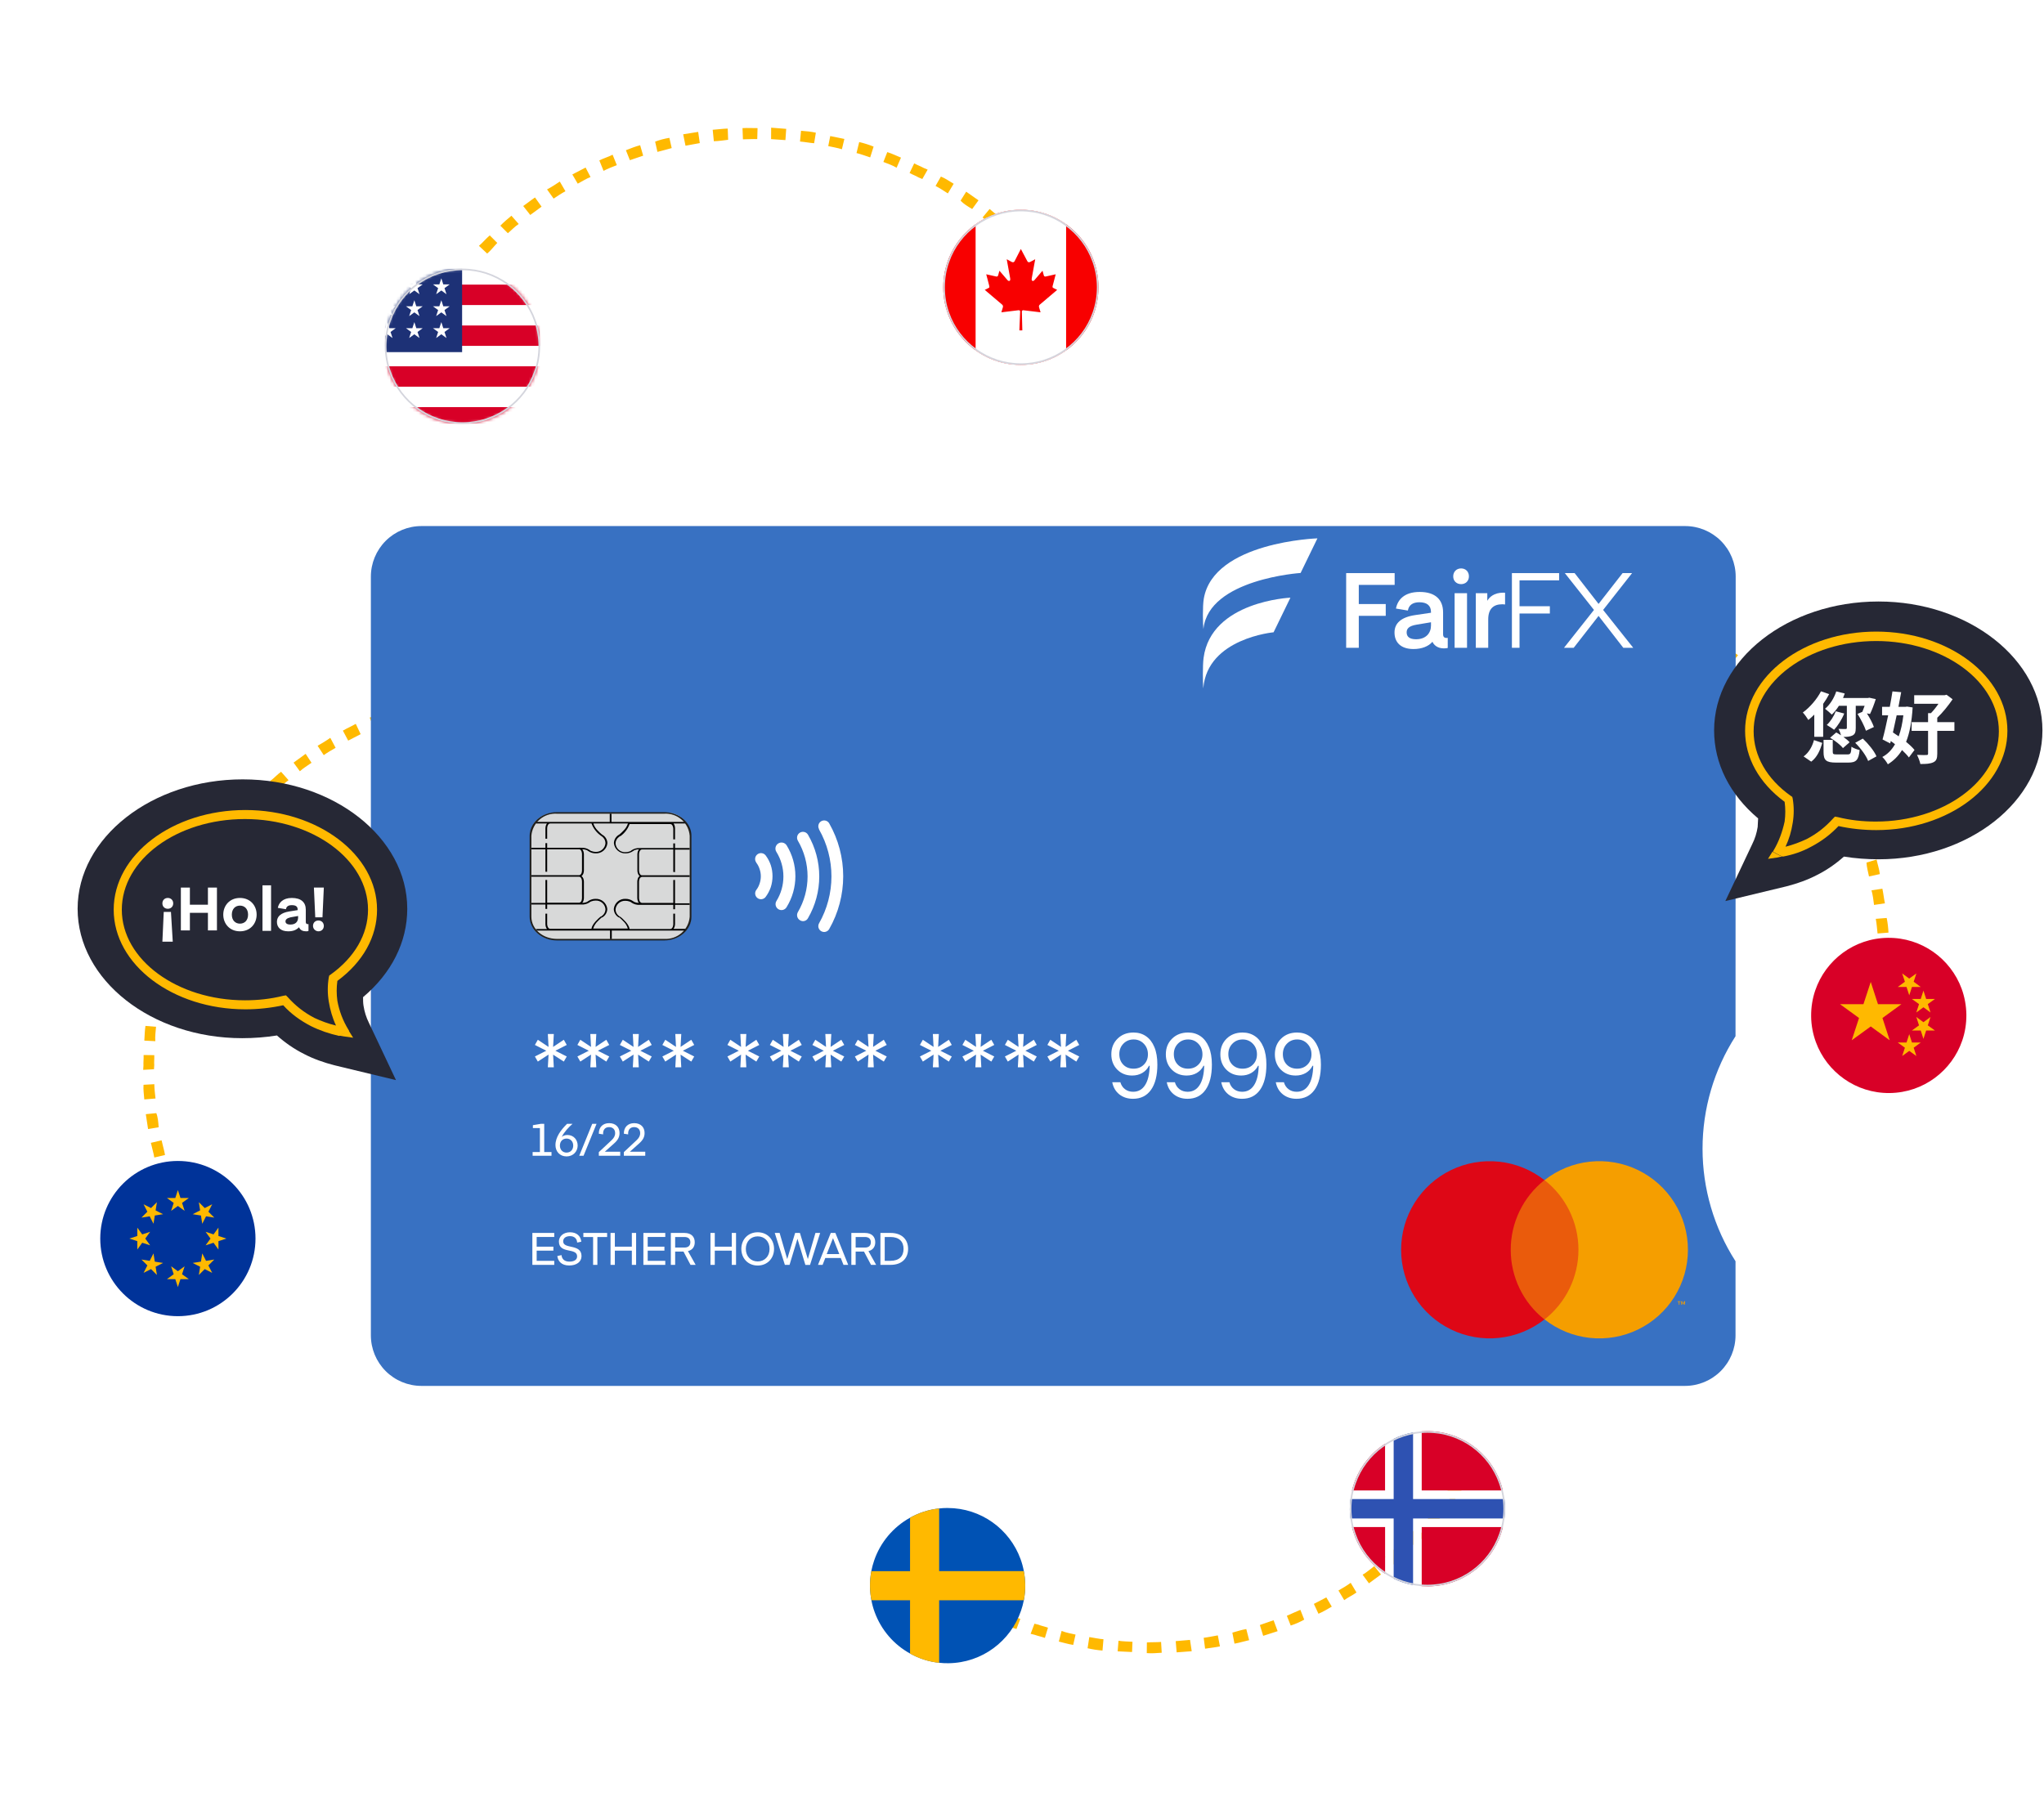
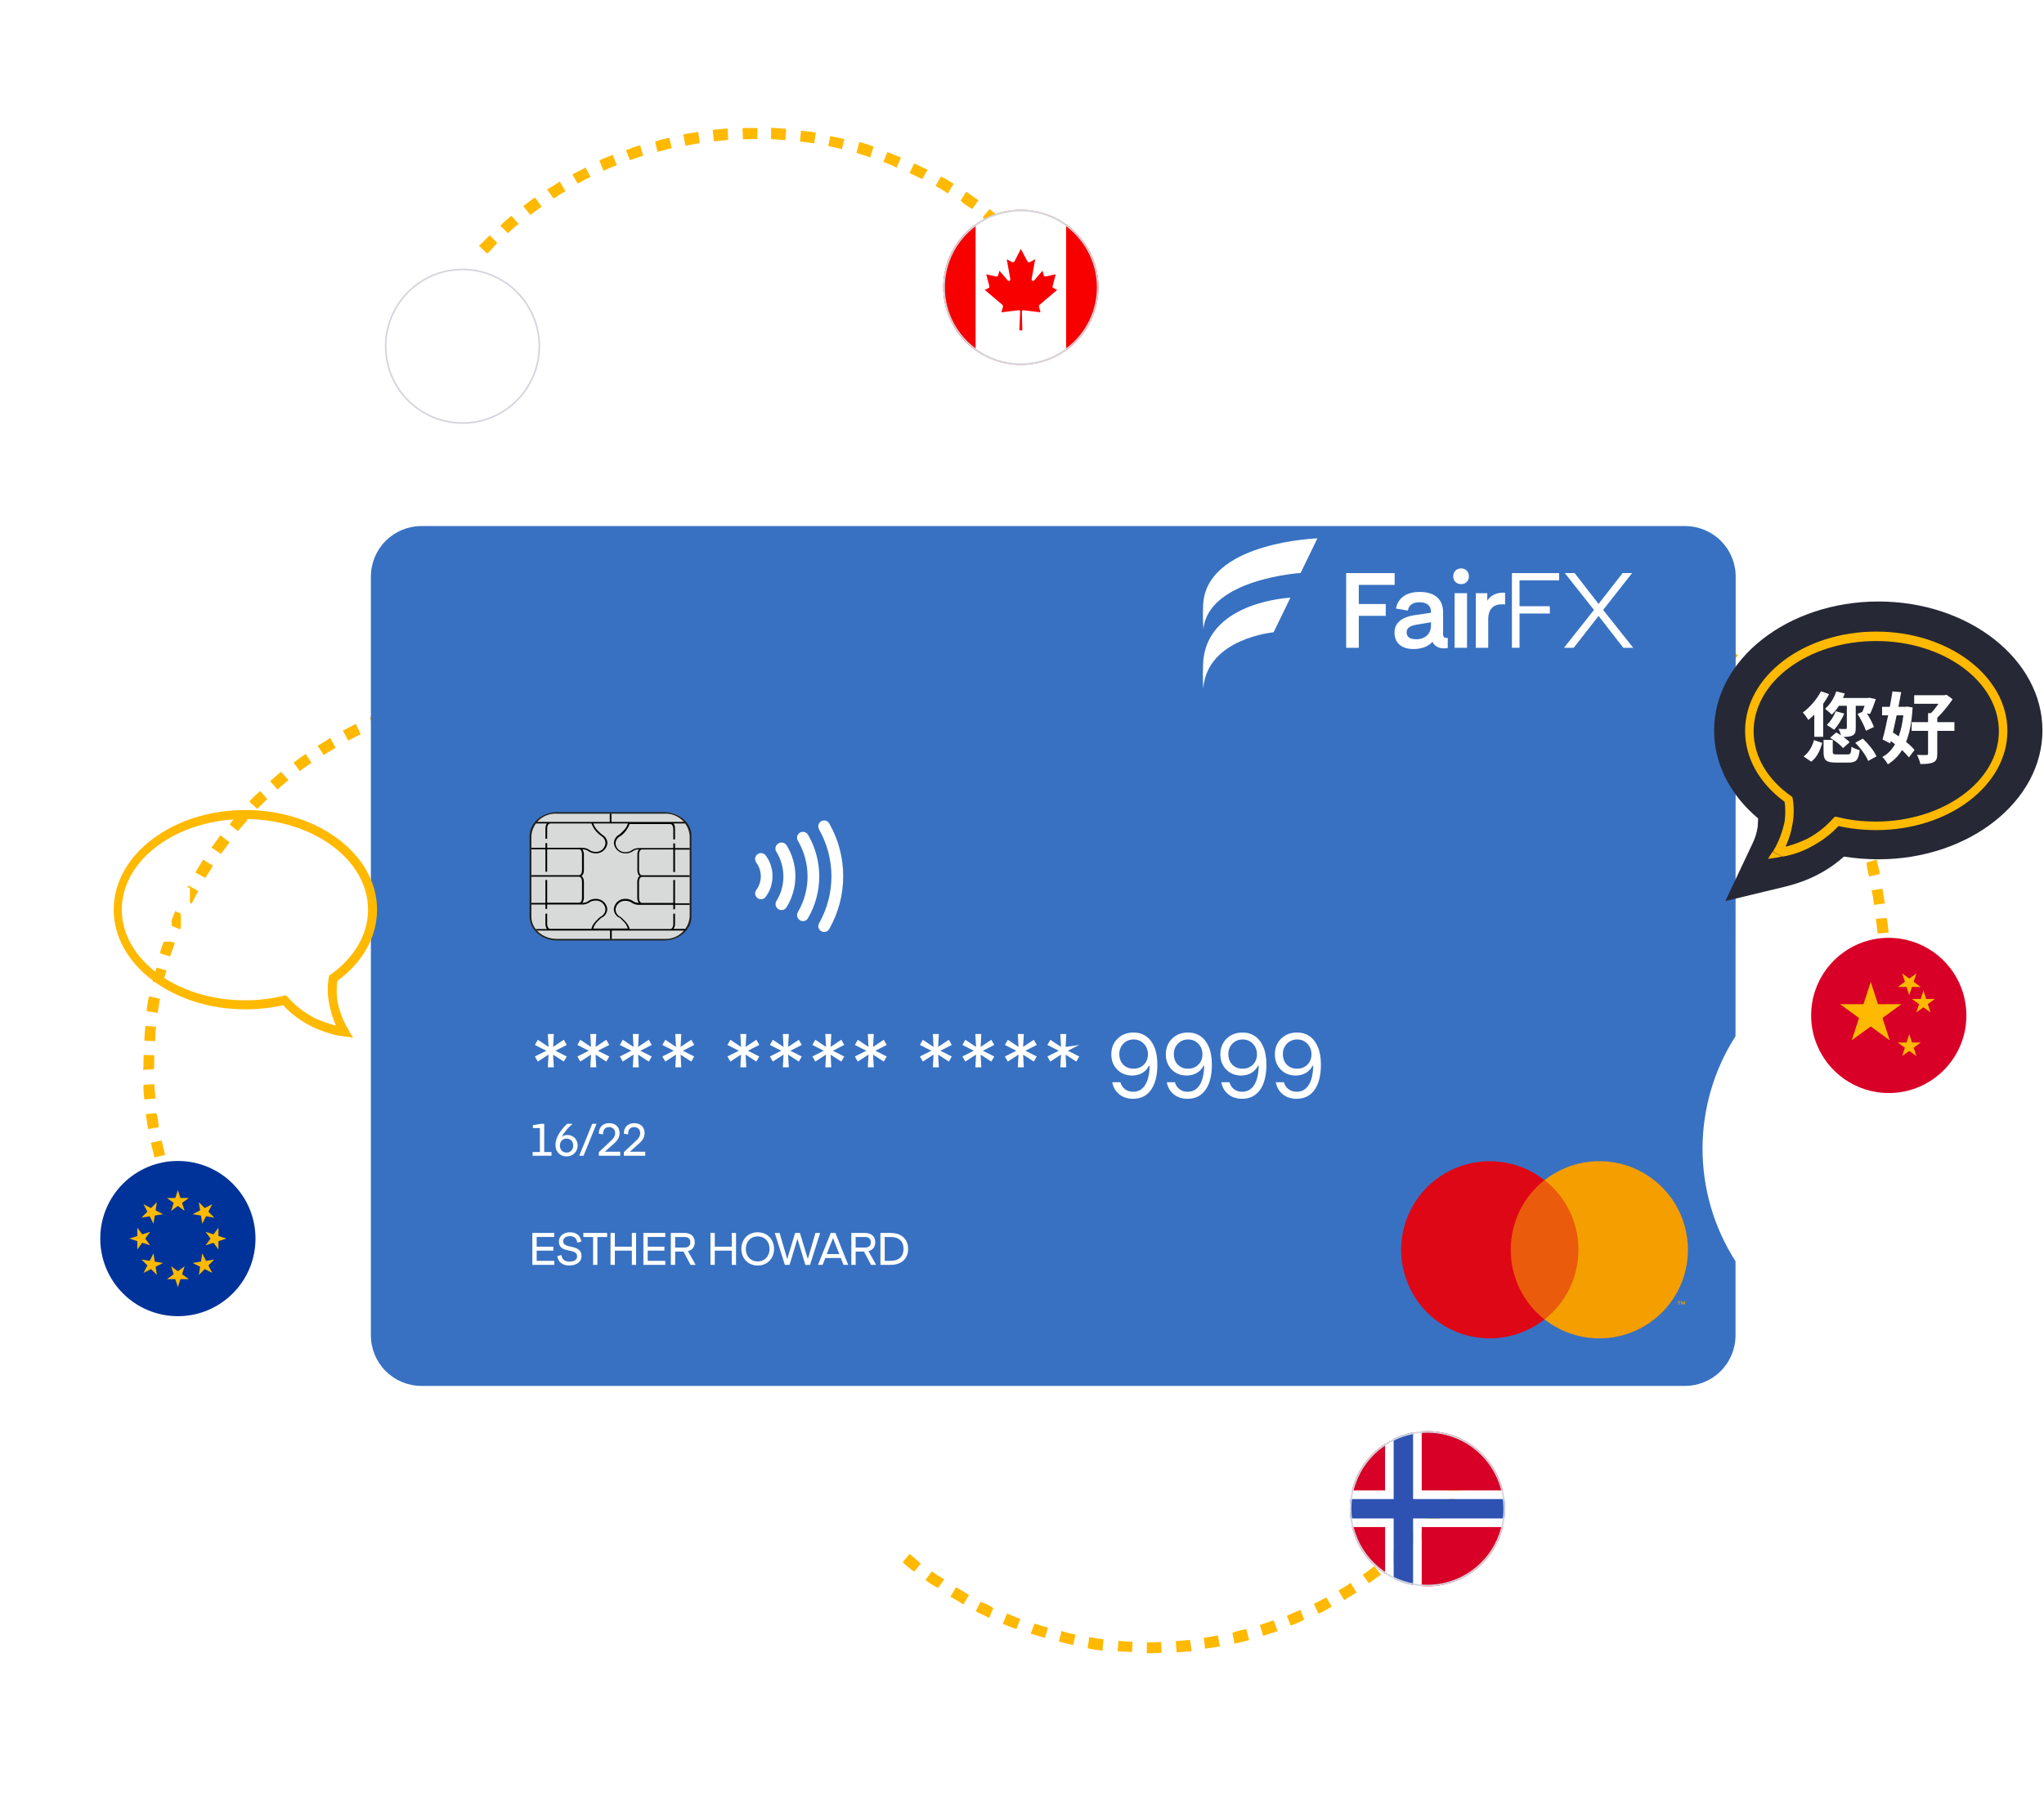
<svg xmlns="http://www.w3.org/2000/svg" width="632" height="557" viewBox="0 0 632 557" fill="none">
  <path d="M128.135 220.412C126.74 221.02 125.285 221.265 123.794 221.741L122.746 218.625C124.14 218.016 125.728 217.674 127.122 217.065L128.135 220.412ZM119.647 223.336C118.253 223.945 116.895 224.323 115.598 225.065L114.32 221.913C115.714 221.304 117.108 220.696 118.599 220.22L119.647 223.336ZM111.513 227.025C110.35 227.669 108.822 228.375 107.659 229.02L106.016 225.929C107.313 225.187 108.707 224.578 110.004 223.836L111.513 227.025ZM103.768 231.246C102.471 231.988 101.174 232.73 100.108 233.508L98.199 230.612C99.496 229.87 100.926 229.031 102.126 228.155L103.768 231.246ZM96.315 235.867C95.115 236.743 93.818 237.485 92.716 238.493L90.771 235.828C91.97 234.952 93.303 233.98 94.503 233.104L96.315 235.867ZM89.214 241.253C88.015 242.128 86.779 243.234 85.81 244.145L83.501 241.54C84.701 240.665 85.706 239.523 86.905 238.648L89.214 241.253ZM82.636 247.074C81.667 247.985 80.529 249.224 79.559 250.135L77.081 247.859C78.086 246.717 79.189 245.708 80.424 244.602L82.636 247.074ZM76.544 253.561C75.539 254.703 74.667 255.748 73.529 256.987L71.015 254.94C71.922 253.665 72.928 252.523 74.03 251.515L76.544 253.561ZM70.975 260.484C70.067 261.76 69.195 262.804 68.287 264.079L65.409 262.094C66.317 260.819 67.225 259.544 68.133 258.269L70.975 260.484ZM65.83 267.71C65.153 269.022 64.245 270.297 63.471 271.475L60.423 269.817C61.1 268.506 62.008 267.231 62.819 265.823L65.83 267.71ZM61.305 275.505C60.628 276.817 59.818 278.225 59.273 279.439L56.19 278.012C56.867 276.701 57.447 275.257 58.258 273.848L61.305 275.505ZM57.375 283.275C56.795 284.72 56.251 285.934 55.671 287.378L52.454 286.049C53.034 284.604 53.614 283.16 54.194 281.716L57.375 283.275ZM56.545 373.956L53.393 375.235C52.785 373.841 52.176 372.447 51.7 370.955L54.719 369.774C55.425 371.301 55.937 372.562 56.545 373.956ZM54.064 291.615C53.484 293.059 53.17 294.309 52.59 295.754L49.435 294.788C49.784 293.308 50.364 291.863 50.944 290.419L54.064 291.615ZM53.451 365.797L50.335 366.845C49.727 365.451 49.384 363.862 49.139 362.407L52.256 361.359C52.598 362.947 52.976 364.306 53.451 365.797ZM51.445 300.062C51.131 301.312 50.648 302.89 50.432 304.273L47.24 303.538C47.59 302.057 48.037 300.71 48.386 299.23L51.445 300.062ZM51.024 357.151L47.713 357.933C47.468 356.477 46.993 354.986 46.651 353.397L49.961 352.616C50.303 354.205 50.779 355.696 51.024 357.151ZM49.481 308.848C49.167 310.098 49.012 311.845 48.796 313.228L45.338 312.688C45.457 311.171 45.709 309.557 46.059 308.077L49.481 308.848ZM49.057 348.578L45.783 349.129C45.538 347.673 45.329 345.987 45.084 344.532L48.323 344.212C48.834 345.472 48.946 347.025 49.057 348.578ZM48.245 317.511C48.126 319.028 47.91 320.411 48.021 321.964L44.624 321.787C44.743 320.271 44.729 318.851 44.981 317.237L48.245 317.511ZM48.085 339.687L44.616 339.972C44.505 338.419 44.26 336.964 44.379 335.447L47.714 335.26C47.729 336.679 47.938 338.365 48.085 339.687ZM47.7 326.283C47.751 327.472 47.607 328.394 47.693 329.352L47.61 330.638L44.274 330.825L44.357 329.539C44.307 328.35 44.451 327.428 44.401 326.24L47.7 326.283Z" fill="#FFB900" />
  <path d="M449.261 458.646C448.259 459.791 447.586 461.104 446.682 462.382L449.336 464.323C450.337 463.178 451.144 461.767 452.145 460.622L449.261 458.646ZM443.908 465.853C442.907 466.998 442.136 468.178 441.036 469.19L443.655 471.361C444.656 470.216 445.658 469.071 446.562 467.793L443.908 465.853ZM437.934 472.492C436.968 473.406 435.833 474.649 434.867 475.563L437.317 478.063C438.416 477.051 439.418 475.906 440.517 474.894L437.934 472.492ZM431.569 478.599C430.47 479.611 429.371 480.623 428.307 481.404L430.491 484.1C431.59 483.088 432.822 481.978 434.019 481.099L431.569 478.599ZM424.912 484.307C423.715 485.186 422.615 486.198 421.321 486.945L423.274 489.604C424.471 488.725 425.801 487.749 426.998 486.87L424.912 484.307ZM417.632 489.449C416.436 490.328 415.008 491.171 413.846 491.82L415.631 494.808C416.828 493.929 418.221 493.316 419.418 492.437L417.632 489.449ZM410.096 493.96C408.934 494.608 407.409 495.319 406.247 495.967L407.669 499.018C409.061 498.405 410.356 497.659 411.783 496.815L410.096 493.96ZM402.071 497.806C400.678 498.419 399.419 498.935 397.894 499.646L399.085 502.661C400.575 502.181 401.967 501.568 403.261 500.822L402.071 497.806ZM393.788 501.023C392.298 501.503 391.039 502.019 389.549 502.499L390.571 505.842C392.061 505.362 393.551 504.882 395.041 504.402L393.788 501.023ZM385.345 503.744C383.891 503.993 382.401 504.473 381.044 504.855L381.703 508.261C383.157 508.012 384.647 507.532 386.235 507.185L385.345 503.744ZM376.547 505.701C375.092 505.951 373.505 506.298 372.183 506.449L372.611 509.82C374.066 509.57 375.618 509.454 377.206 509.107L376.547 505.701ZM367.953 507.1C366.4 507.216 365.079 507.368 363.526 507.484L363.822 510.952C365.374 510.836 366.926 510.72 368.478 510.603L367.953 507.1ZM281.261 480.487L279.089 483.105C280.234 484.107 281.379 485.108 282.657 486.012L284.696 483.491C283.453 482.357 282.406 481.488 281.261 480.487ZM359.003 507.736C357.45 507.852 356.164 507.773 354.612 507.89L354.579 511.19C356.096 511.304 357.648 511.187 359.2 511.071L359.003 507.736ZM288.104 485.902L286.163 488.555C287.308 489.557 288.719 490.363 290.032 491.036L291.973 488.383C290.562 487.577 289.382 486.806 288.104 485.902ZM350.159 507.68C348.873 507.601 347.223 507.584 345.839 507.372L345.575 510.637C347.092 510.751 348.511 510.732 350.028 510.847L350.159 507.68ZM295.612 490.828L293.866 493.748C295.179 494.421 296.457 495.325 297.868 496.131L299.614 493.212C298.203 492.406 296.925 491.502 295.612 490.828ZM341.19 506.897C339.904 506.818 338.192 506.437 336.808 506.226L336.278 509.685C337.76 510.03 339.374 510.278 340.891 510.392L341.19 506.897ZM303.19 495.294L301.675 498.249C302.989 498.922 304.533 499.631 305.846 500.304L307.13 497.314C306.083 496.445 304.636 495.869 303.19 495.294ZM332.558 505.457C331.077 505.112 329.693 504.9 328.246 504.324L327.388 507.616C328.87 507.961 330.219 508.403 331.833 508.651L332.558 505.457ZM311.371 498.907L310.052 502.128C311.498 502.704 312.811 503.377 314.293 503.722L315.479 500.599C314.131 500.156 312.587 499.448 311.371 498.907ZM324.032 503.325C322.914 502.918 321.992 502.776 321.104 502.404L319.854 502.095L318.667 505.218L319.918 505.528C321.036 505.935 321.959 506.076 323.077 506.483L324.032 503.325Z" fill="#FFB900" />
  <path d="M150.634 78.413C151.8 77.435 152.667 76.241 153.756 75.117L151.432 72.792C150.266 73.769 149.253 75.04 148.087 76.017L150.634 78.413ZM157.03 72.114C158.196 71.136 159.139 70.088 160.38 69.257L158.127 66.71C156.961 67.687 155.795 68.665 154.706 69.789L157.03 72.114ZM163.953 66.471C165.048 65.716 166.36 64.662 167.455 63.907L165.418 61.061C164.177 61.892 163.011 62.87 161.77 63.701L163.953 66.471ZM171.18 61.414C172.422 60.583 173.663 59.751 174.835 59.143L173.09 56.144C171.849 56.975 170.461 57.883 169.143 58.567L171.18 61.414ZM178.636 56.795C179.953 56.111 181.195 55.28 182.589 54.741L181.067 51.813C179.749 52.498 178.285 53.259 176.967 53.943L178.636 56.795ZM186.618 52.833C187.936 52.149 189.476 51.534 190.723 51.072L189.418 47.845C188.1 48.53 186.631 48.922 185.313 49.607L186.618 52.833ZM194.758 49.533C196.005 49.071 197.622 48.603 198.869 48.141L197.933 44.908C196.463 45.3 195.069 45.838 193.529 46.453L194.758 49.533ZM203.279 46.965C204.749 46.573 206.072 46.257 207.688 45.789L206.975 42.627C205.429 42.872 203.959 43.264 202.565 43.802L203.279 46.965ZM211.957 45.058C213.503 44.812 214.827 44.497 216.373 44.251L215.876 40.79C214.33 41.036 212.784 41.281 211.238 41.527L211.957 45.058ZM220.718 43.667C222.193 43.644 223.739 43.398 225.139 43.229L225.011 39.762C223.535 39.785 221.989 40.031 220.367 40.13L220.718 43.667ZM229.712 43.084C231.188 43.061 232.81 42.962 234.139 43.014L234.233 39.618C232.758 39.641 231.206 39.518 229.584 39.617L229.712 43.084ZM238.419 43.022C239.971 43.145 241.3 43.198 242.852 43.321L243.093 39.849C241.541 39.726 239.99 39.602 238.438 39.479L238.419 43.022ZM319.995 82.633L322.543 80.379C321.565 79.214 320.588 78.048 319.464 76.959L317.062 79.137C318.116 80.449 319.018 81.468 319.995 82.633ZM247.361 43.768C248.912 43.891 250.171 44.166 251.723 44.29L252.263 41.034C250.781 40.688 249.229 40.565 247.678 40.442L247.361 43.768ZM314.065 76.231L316.39 73.907C315.413 72.742 314.142 71.728 312.948 70.862L310.623 73.186C311.893 74.199 312.941 75.142 314.065 76.231ZM256.091 45.181C257.35 45.457 258.978 45.727 260.313 46.148L261.075 42.963C259.593 42.617 258.188 42.418 256.707 42.072L256.091 45.181ZM307.403 70.21L309.576 67.593C308.382 66.726 307.258 65.637 305.987 64.623L303.814 67.24C305.085 68.254 306.209 69.343 307.403 70.21ZM264.833 47.333C266.092 47.608 267.725 48.247 269.06 48.669L270.115 45.331C268.704 44.763 267.147 44.271 265.665 43.925L264.833 47.333ZM300.6 64.634L302.551 61.947C301.357 61.08 299.94 60.142 298.745 59.275L297.017 62.033C297.919 63.052 299.259 63.843 300.6 64.634ZM273.141 50.081C274.552 50.649 275.887 51.071 277.228 51.862L278.581 48.742C277.17 48.173 275.906 47.529 274.348 47.036L273.141 50.081ZM293.071 59.807L294.87 56.827C293.529 56.036 292.335 55.169 290.924 54.6L289.271 57.504C290.536 58.149 291.953 59.086 293.071 59.807ZM281.239 53.497C282.281 54.071 283.171 54.352 283.99 54.856L285.179 55.354L286.831 52.45L285.642 51.952C284.6 51.378 283.71 51.097 282.668 50.523L281.239 53.497Z" fill="#FFB900" />
  <path d="M286.233 187.954C286.044 189.463 286.166 191.084 285.978 192.593L282.693 192.472C282.881 190.962 282.703 189.497 282.736 187.932L286.233 187.954ZM285.623 197.022C285.435 198.531 285.246 200.041 285.213 201.606L281.828 201.273C282.116 199.975 282.149 198.41 282.338 196.9L285.623 197.022ZM284.648 206.134C284.304 207.588 284.115 209.098 283.772 210.552L280.342 209.853C280.63 208.555 280.874 206.89 281.163 205.591L284.648 206.134ZM282.474 215.169C282.13 216.623 281.73 218.233 281.231 219.631L277.912 218.622C278.412 217.223 278.7 215.925 279.044 214.471L282.474 215.169ZM280.044 223.938C279.545 225.336 278.99 226.89 278.491 228.289L275.383 227.179C275.882 225.781 276.226 224.327 276.881 222.984L280.044 223.938ZM276.937 232.64C276.438 234.039 275.628 235.326 275.129 236.725L271.977 235.249C272.576 234.061 273.286 232.563 273.785 231.164L276.937 232.64ZM272.699 240.588C271.989 242.086 271.389 243.274 270.524 244.717L267.638 242.986C268.237 241.798 269.103 240.355 269.702 239.167L272.699 240.588ZM268.249 248.635C267.65 249.823 266.784 251.266 265.819 252.498L263.144 250.667C263.954 249.379 264.708 248.247 265.574 246.804L268.249 248.635ZM263.289 256.15C262.323 257.382 261.358 258.614 260.392 259.846L257.673 257.649C258.638 256.417 259.393 255.285 260.358 254.052L263.289 256.15ZM257.551 263.387C256.486 264.408 255.521 265.64 254.4 266.817L251.947 264.365C252.801 263.443 253.767 262.211 254.887 261.034L257.551 263.387ZM251.304 270.092C250.238 271.113 249.017 272.079 247.897 273.255L245.654 270.703C246.664 269.837 247.73 268.816 248.85 267.639L251.304 270.092ZM244.756 276.164C243.535 277.13 242.314 278.095 241.094 279.061L238.907 276.353C240.128 275.388 241.137 274.522 242.358 273.556L244.756 276.164ZM160.106 300.782L159.829 304.012C158.32 303.823 156.81 303.635 155.245 303.602L155.578 300.216C157.143 300.249 158.652 300.438 160.106 300.782ZM237.276 281.903C236.055 282.869 234.834 283.835 233.514 284.59L231.693 281.837C232.914 280.871 234.024 280.216 235.244 279.251L237.276 281.903ZM169.086 300.658L168.964 303.944C167.499 304.122 165.934 304.089 164.369 304.055L164.491 300.77C166.056 300.803 167.465 300.781 169.086 300.658ZM229.762 286.754C228.442 287.509 227.276 288.32 225.956 289.075L224.346 286.222C225.456 285.567 226.832 284.657 228.097 284.057L229.762 286.754ZM177.965 300.324L178.154 303.721C176.689 303.898 175.124 303.865 173.503 303.988L173.314 300.591C174.935 300.469 176.5 300.502 177.965 300.324ZM221.838 291.284C220.518 292.039 219.042 292.738 217.621 293.282L216.122 290.119C217.543 289.575 219.019 288.876 220.129 288.221L221.838 291.284ZM186.8 299.624L187.411 302.82C185.945 302.998 184.27 303.276 182.804 303.454L182.404 300.157C183.614 299.713 185.29 299.435 186.8 299.624ZM213.459 295.125C211.983 295.825 210.462 296.158 209.197 296.757L208.065 293.55C209.585 293.217 210.85 292.617 212.271 292.073L213.459 295.125ZM195.401 297.614L196.167 300.866C194.647 301.199 193.182 301.377 191.761 301.921L191.05 298.513C192.36 298.28 194.036 298.002 195.401 297.614ZM204.991 298.234C203.837 298.523 202.993 298.923 201.839 299.211L200.629 299.655L199.863 296.403L201.073 295.959C202.016 295.771 203.015 295.426 204.014 295.082L204.991 298.234Z" fill="#FFB900" />
  <path d="M455.782 179.355C457.302 179.405 458.924 179.1 460.322 179.038L460.588 182.413C459.067 182.364 457.567 182.78 456.169 182.842L455.782 179.355ZM464.762 179.076C466.282 179.126 467.914 179.054 469.434 179.104L469.467 182.489C468.058 182.318 466.659 182.379 465.027 182.451L464.762 179.076ZM473.985 179.02C475.516 179.303 476.915 179.241 478.557 179.403L478.356 182.798C476.947 182.627 475.427 182.577 473.906 182.527L473.985 179.02ZM483.027 180.14C484.558 180.423 486.089 180.706 487.609 180.755L486.942 184.172C485.523 183.767 484.235 183.707 482.705 183.424L483.027 180.14ZM492.09 181.726C493.509 182.13 495.161 182.525 496.581 182.929L495.67 186.123C494.251 185.718 492.72 185.435 491.423 185.142L492.09 181.726ZM501.061 183.9C502.48 184.304 503.91 184.942 505.329 185.347L504.186 188.55C502.878 188.024 501.337 187.508 499.918 187.103L501.061 183.9ZM509.385 187.27C510.926 187.786 512.233 188.313 513.663 188.95L512.276 191.931C510.968 191.405 509.539 190.767 508.231 190.241L509.385 187.27ZM517.952 190.863C519.259 191.39 520.689 192.027 522.007 192.787L520.498 195.656C519.069 195.018 517.873 194.37 516.443 193.733L517.952 190.863ZM525.84 194.954C527.158 195.713 528.476 196.472 529.683 197.354L527.829 200.355C526.511 199.595 525.315 198.947 524.108 198.066L525.84 194.954ZM533.647 199.865C534.854 200.746 536.061 201.627 537.389 202.62L535.171 205.287C534.086 204.517 532.879 203.636 531.672 202.755L533.647 199.865ZM541.019 205.496C542.226 206.377 543.331 207.613 544.538 208.494L542.198 211.05C541.336 210.037 540.129 209.156 538.801 208.163L541.019 205.496ZM547.702 211.391C548.686 212.516 549.903 213.63 550.887 214.755L548.425 217.199C547.441 216.074 546.468 215.183 545.362 213.947L547.702 211.391ZM581.077 292.955L584.34 292.811C584.291 294.332 584.363 295.964 584.313 297.484L580.927 297.517C580.855 295.885 580.794 294.486 581.077 292.955ZM554.193 218.229C555.177 219.354 556.394 220.468 557.266 221.714L554.673 223.814C553.689 222.689 552.705 221.565 551.721 220.44L554.193 218.229ZM579.987 284.128L583.362 283.862C583.657 285.251 583.85 286.994 583.912 288.393L580.537 288.658C580.354 287.148 580.292 285.749 579.987 284.128ZM559.873 225.22C560.746 226.466 561.73 227.59 562.602 228.837L559.887 230.825C559.136 229.69 558.031 228.454 557.28 227.319L559.873 225.22ZM578.664 275.31L582.029 274.812C582.324 276.2 582.517 277.943 582.812 279.332L579.447 279.83C579.264 278.32 579.081 276.81 578.664 275.31ZM565.219 232.575C566.092 233.821 567.086 235.179 567.725 236.435L564.766 238.201C564.127 236.944 563.244 235.465 562.382 234.452L565.219 232.575ZM577.118 266.736L580.23 265.782C580.524 267.17 581.063 268.781 581.246 270.291L577.891 271.023C577.597 269.635 577.18 268.135 577.118 266.736ZM569.886 240.428C570.647 241.796 571.297 243.285 571.936 244.542L568.846 245.962C568.318 244.584 567.557 243.216 566.917 241.96L569.886 240.428ZM574.296 258.335L577.397 257.147C577.925 258.526 578.341 260.026 578.869 261.404L575.646 262.48C575.118 261.102 574.702 259.602 574.296 258.335ZM573.875 248.777C574.271 249.811 574.778 250.723 575.174 251.756L575.691 252.902L572.591 254.089L572.073 252.944C571.799 252.022 571.291 251.11 570.895 250.076L573.875 248.777Z" fill="#FFB900" />
  <g clip-path="url(#clip0)">
    <path d="M607.998 313.736C608.022 316.544 607.59 319.232 606.726 321.751C603.534 331.111 594.727 337.878 584.287 337.998C573.847 338.118 564.872 331.543 561.464 322.255C560.552 319.76 560.024 317.072 560 314.264C559.976 311.456 560.408 308.768 561.272 306.249C564.464 296.889 573.271 290.122 583.711 290.002C594.151 289.882 603.126 296.457 606.534 305.745C607.446 308.24 607.95 310.928 607.998 313.736Z" fill="#D80027" />
    <path d="M578.431 303.633L580.663 310.521H587.911L582.055 314.792L584.287 321.68L578.431 317.408L572.552 321.68L574.807 314.792L568.928 310.521H576.175L578.431 303.633Z" fill="#FFB900" />
    <path d="M592.543 326.551L590.335 324.967L588.151 326.551L588.991 323.983L586.783 322.376H589.495L590.335 319.784L591.175 322.376H593.887L591.703 323.983L592.543 326.551Z" fill="#FFB900" />
-     <path d="M598.278 318.656H595.566L594.726 321.248L593.886 318.656H591.15L593.358 317.072L592.518 314.48L594.726 316.088L596.91 314.48L596.07 317.072L598.278 318.656Z" fill="#FFB900" />
    <path d="M598.278 308.912L596.07 310.496L596.91 313.088L594.726 311.48L592.518 313.088L593.358 310.496L591.15 308.912H593.886L594.726 306.321L595.566 308.912H598.278Z" fill="#FFB900" />
    <path d="M592.543 301.017L591.703 303.585L593.887 305.193H591.175L590.335 307.784L589.495 305.193H586.783L588.991 303.585L588.151 301.017L590.335 302.601L592.543 301.017Z" fill="#FFB900" />
  </g>
  <g clip-path="url(#clip1)">
    <path d="M54.999 407C68.254 407 78.999 396.255 78.999 383C78.999 369.745 68.254 359 54.999 359C41.744 359 30.999 369.745 30.999 383C30.999 396.255 41.744 407 54.999 407Z" fill="#003399" />
    <path d="M54.999 368L55.797 370.455H58.379L56.29 371.973L57.088 374.429L54.999 372.911L52.91 374.429L53.708 371.973L51.619 370.455H54.201L54.999 368Z" fill="#FFB900" />
    <path d="M44.393 372.393L46.693 373.565L48.519 371.74L48.115 374.29L50.415 375.462L47.865 375.866L47.461 378.416L46.289 376.116L43.739 376.52L45.565 374.694L44.393 372.393Z" fill="#FFB900" />
    <path d="M39.999 383L42.455 382.202L42.455 379.621L43.972 381.709L46.428 380.912L44.91 383L46.428 385.089L43.972 384.291L42.455 386.38V383.798L39.999 383Z" fill="#FFB900" />
    <path d="M44.393 393.607L45.565 391.306L43.739 389.481L46.289 389.884L47.461 387.584L47.865 390.134L50.415 390.538L48.115 391.71L48.519 394.26L46.693 392.434L44.393 393.607Z" fill="#FFB900" />
    <path d="M54.999 398L54.201 395.545H51.619L53.708 394.027L52.91 391.572L54.999 393.089L57.088 391.572L56.29 394.027L58.379 395.545H55.797L54.999 398Z" fill="#FFB900" />
    <path d="M65.606 393.607L63.305 392.435L61.479 394.26L61.883 391.71L59.583 390.538L62.133 390.134L62.537 387.584L63.709 389.884L66.259 389.481L64.433 391.306L65.606 393.607Z" fill="#FFB900" />
    <path d="M69.999 383L67.543 383.798V386.38L66.026 384.291L63.57 385.089L65.088 383L63.57 380.912L66.026 381.709L67.543 379.621L67.543 382.202L69.999 383Z" fill="#FFB900" />
    <path d="M65.606 372.393L64.433 374.694L66.259 376.52L63.709 376.115L62.537 378.416L62.133 375.866L59.583 375.462L61.883 374.29L61.479 371.74L63.305 373.566L65.606 372.393Z" fill="#FFB900" />
  </g>
  <g clip-path="url(#clip2)">
    <path d="M315.646 112.849C328.9 112.849 339.646 102.104 339.646 88.849C339.646 75.594 328.9 64.849 315.646 64.849C302.391 64.849 291.646 75.594 291.646 88.849C291.646 102.104 302.391 112.849 315.646 112.849Z" fill="#F80000" />
    <path d="M315.646 64.849C310.414 64.849 305.59 66.529 301.654 69.361V88.849V108.337C305.59 111.169 310.414 112.849 315.646 112.849C320.878 112.849 325.702 111.169 329.638 108.337V88.849V69.361C325.702 66.529 320.878 64.849 315.646 64.849Z" fill="white" />
    <path d="M315.645 76.992L313.701 80.784C313.485 81.192 313.077 81.168 312.693 80.928L311.277 80.16L312.333 85.992C312.549 87.048 311.853 87.048 311.493 86.592L309.021 83.712L308.613 85.176C308.565 85.368 308.373 85.56 308.061 85.512L304.941 84.816L305.757 87.936C305.925 88.632 306.069 88.92 305.589 89.088L304.485 89.64L309.861 94.2C310.077 94.368 310.173 94.68 310.101 94.968L309.621 96.576C311.469 96.36 313.125 96.144 314.997 95.928C315.165 95.928 315.429 96.072 315.429 96.264L315.189 102.168H316.101L315.957 96.288C315.957 96.096 316.197 95.928 316.365 95.928C318.213 96.144 319.869 96.36 321.741 96.576L321.261 94.968C321.189 94.68 321.285 94.368 321.501 94.2L326.877 89.64L325.773 89.088C325.293 88.896 325.413 88.608 325.605 87.936L326.421 84.816L323.301 85.512C322.989 85.56 322.797 85.368 322.749 85.176L322.341 83.712L319.869 86.592C319.509 87.048 318.813 87.048 319.029 85.992L320.085 80.16L318.669 80.928C318.261 81.168 317.877 81.192 317.661 80.784L315.645 76.992Z" fill="#F80000" />
    <path d="M338.042 96.758L338.042 96.758C334.788 105.997 325.976 112.599 315.646 112.599C305.315 112.599 296.503 105.997 293.249 96.758L293.249 96.758C292.371 94.288 291.896 91.629 291.896 88.849C291.896 86.07 292.371 83.41 293.249 80.941L293.249 80.94C296.503 71.702 305.315 65.099 315.646 65.099C325.976 65.099 334.788 71.702 338.042 80.94L338.042 80.941C338.92 83.41 339.396 86.07 339.396 88.849C339.396 91.629 338.92 94.288 338.042 96.758Z" stroke="#D4D5DD" stroke-width="0.5" />
  </g>
  <g clip-path="url(#clip3)">
    <ellipse cx="142.999" cy="107.068" rx="24" ry="24" fill="white" />
    <mask id="mask0" mask-type="alpha" maskUnits="userSpaceOnUse" x="118" y="83" width="49" height="49">
-       <path d="M166.999 107.068C166.999 120.323 156.254 131.068 142.999 131.068C129.744 131.068 118.999 120.323 118.999 107.068C118.999 93.814 129.744 83.068 142.999 83.068C156.254 83.068 166.999 93.814 166.999 107.068Z" fill="#C4C4C4" />
-     </mask>
+       </mask>
    <g mask="url(#mask0)">
      <path d="M180.767 88.012H105V94.325H180.767V88.012Z" fill="#D80027" />
      <path d="M180.767 100.641H105V106.954H180.767V100.641Z" fill="#D80027" />
      <path d="M180.767 113.265H105V119.579H180.767V113.265Z" fill="#D80027" />
      <path d="M180.767 125.894H105V132.207H180.767V125.894Z" fill="#D80027" />
      <path d="M142.883 81.698H104.999V108.896H142.883V81.698Z" fill="#1D3176" />
      <path d="M119.772 92.838L119.162 94.715H117.188L118.785 95.874L118.175 97.751L119.772 96.591L121.368 97.751L120.758 95.874L122.355 94.715H120.381L119.772 92.838Z" fill="white" />
      <path d="M120.381 101.488L119.772 99.611L119.162 101.488H117.188L118.785 102.648L118.175 104.525L119.772 103.365L121.368 104.525L120.758 102.648L122.355 101.488H120.381Z" fill="white" />
      <path d="M119.772 86.064L119.162 87.942H117.188L118.785 89.101L118.175 90.978L119.772 89.819L121.368 90.978L120.758 89.101L122.355 87.942H120.381L119.772 86.064Z" fill="white" />
      <path d="M128.112 92.838L127.502 94.715H125.528L127.125 95.874L126.515 97.751L128.112 96.591L129.708 97.751L129.098 95.874L130.695 94.715H128.721L128.112 92.838Z" fill="white" />
      <path d="M128.721 101.488L128.112 99.611L127.502 101.488H125.528L127.125 102.648L126.515 104.525L128.112 103.365L129.708 104.525L129.098 102.648L130.695 101.488H128.721Z" fill="white" />
      <path d="M137.065 101.488L136.456 99.611L135.845 101.488H133.872L135.469 102.648L134.859 104.525L136.456 103.365L138.052 104.525L137.441 102.648L139.038 101.488H137.065Z" fill="white" />
      <path d="M136.456 92.838L135.845 94.715H133.872L135.469 95.874L134.859 97.751L136.456 96.591L138.052 97.751L137.441 95.874L139.038 94.715H137.065L136.456 92.838Z" fill="white" />
      <path d="M128.112 86.064L127.502 87.942H125.528L127.125 89.101L126.515 90.978L128.112 89.819L129.708 90.978L129.098 89.101L130.695 87.942H128.721L128.112 86.064Z" fill="white" />
      <path d="M136.456 86.064L135.845 87.942H133.872L135.469 89.101L134.859 90.978L136.456 89.819L138.052 90.978L137.441 89.101L139.038 87.942H137.065L136.456 86.064Z" fill="white" />
    </g>
    <path d="M165.395 114.976L165.395 114.977C162.141 124.216 153.33 130.818 142.999 130.818C132.668 130.818 123.857 124.216 120.603 114.977L120.603 114.976C119.724 112.507 119.249 109.848 119.249 107.068C119.249 104.289 119.724 101.629 120.603 99.16L120.603 99.159C123.857 89.921 132.668 83.318 142.999 83.318C153.33 83.318 162.141 89.921 165.395 99.159L165.395 99.16C166.274 101.629 166.749 104.289 166.749 107.068C166.749 109.848 166.274 112.507 165.395 114.976Z" stroke="#D4D5DD" stroke-width="0.5" />
  </g>
  <g filter="url(#filter0_d)">
    <path d="M523.999 165.634C523.999 161.488 522.352 157.511 519.42 154.579C516.488 151.647 512.511 150 508.365 150H117.633C113.487 150 109.51 151.647 106.578 154.579C103.646 157.511 101.999 161.488 101.999 165.634V400.25C101.999 404.397 103.646 408.373 106.578 411.305C109.51 414.237 113.487 415.885 117.633 415.885H508.313C512.459 415.885 516.436 414.237 519.368 411.305C522.3 408.373 523.947 404.397 523.947 400.25V377.338C517.289 366.954 513.75 354.878 513.75 342.543C513.75 330.208 517.289 318.132 523.947 307.748L523.999 165.634Z" fill="#3871C2" />
    <path d="M192.972 238.593H159.219C154.824 238.593 151.229 241.72 151.229 245.542V271.043C151.229 274.864 154.824 277.991 159.219 277.991H192.972C197.367 277.991 200.945 274.847 200.962 271.043V245.542C200.807 243.567 199.882 241.733 198.388 240.434C196.893 239.134 194.948 238.473 192.972 238.593Z" fill="#D8D9D9" />
    <path d="M159.498 278.13C154.877 278.13 151.09 274.847 151.09 270.817V245.768C151.09 241.755 154.877 238.472 159.498 238.472H192.729C197.35 238.472 201.119 241.755 201.119 245.768V270.817C201.119 274.847 197.35 278.13 192.729 278.13H159.498V278.13ZM151.628 245.768V270.817C151.628 274.587 155.103 277.644 159.498 277.661H192.729C194.672 277.772 196.582 277.118 198.049 275.839C199.516 274.56 200.425 272.757 200.581 270.817V270.817V245.768C200.425 243.829 199.516 242.028 198.048 240.752C196.58 239.476 194.67 238.825 192.729 238.941H159.498C157.553 238.821 155.639 239.469 154.167 240.745C152.696 242.022 151.784 243.826 151.628 245.768V245.768Z" fill="#1E1E1C" />
    <path d="M196.046 257.007V250.058H200.58V249.572H196.046V248.13H195.508V249.572H186.006C185.728 249.55 185.449 249.55 185.172 249.572C184.27 249.514 183.373 249.752 182.618 250.249C182.438 250.436 182.21 250.568 181.958 250.632C181.569 250.773 181.157 250.844 180.742 250.84C179.976 250.888 179.222 250.632 178.644 250.128C178.065 249.624 177.708 248.913 177.65 248.147C177.657 247.737 177.763 247.335 177.96 246.975C178.157 246.615 178.438 246.308 178.779 246.08L179.04 245.889H179.161C180.461 244.959 181.448 243.657 181.993 242.154H194.604C195.004 242.154 195.23 242.484 195.369 242.884C195.455 243.124 195.502 243.376 195.508 243.631V246.879H196.046V243.44C196.039 243.138 195.987 242.84 195.89 242.554C195.814 242.34 195.702 242.14 195.56 241.963H199.277L198.878 241.494H176.399V238.941H175.861V241.494H153.382L152.983 241.963H156.457C156.315 242.14 156.203 242.34 156.127 242.554C156.03 242.84 155.978 243.138 155.971 243.44V246.688H156.509V243.44C156.515 243.185 156.562 242.933 156.648 242.693C156.787 242.293 157.013 241.998 157.413 241.963H170.215C170.765 243.454 171.744 244.747 173.029 245.681L173.151 245.768L173.429 245.959C173.765 246.194 174.041 246.505 174.235 246.868C174.428 247.23 174.533 247.633 174.541 248.043C174.487 248.805 174.137 249.516 173.565 250.022C172.994 250.529 172.246 250.791 171.483 250.753C171.074 250.749 170.668 250.673 170.285 250.527C170.031 250.468 169.797 250.342 169.607 250.163C168.86 249.662 167.968 249.424 167.071 249.485C166.759 249.459 166.445 249.459 166.133 249.485H156.509V248.043H155.971V249.485H151.628V249.954H155.971V256.903H156.509V249.954H166.394C166.793 249.954 167.019 250.284 167.158 250.684C167.233 250.926 167.274 251.177 167.279 251.431V256.486C167.274 256.739 167.233 256.991 167.158 257.233C167.019 257.632 166.793 257.927 166.394 257.962H151.628V258.431H166.394C166.793 258.431 167.019 258.779 167.158 259.161C167.233 259.403 167.274 259.654 167.279 259.908V264.998C167.274 265.257 167.233 265.514 167.158 265.762C167.118 265.944 167.023 266.11 166.886 266.237C166.75 266.364 166.578 266.447 166.394 266.474H156.509V259.439H155.971V266.544H151.628V267.03H155.971V268.385H156.509V267.03H166.098H167.036C167.929 267.101 168.821 266.875 169.572 266.387C169.762 266.208 169.996 266.082 170.25 266.022C170.634 265.883 171.04 265.812 171.449 265.814C172.213 265.761 172.967 266.013 173.546 266.514C174.125 267.015 174.483 267.725 174.541 268.489C174.534 268.9 174.43 269.303 174.236 269.666C174.043 270.028 173.766 270.339 173.429 270.574L173.151 270.765H173.029C172.387 271.303 170.424 272.988 170.198 274.534H157.413C157.013 274.534 156.787 274.187 156.648 273.805C156.562 273.565 156.515 273.313 156.509 273.058V269.862H155.971V273.127C155.978 273.429 156.03 273.728 156.127 274.013C156.203 274.227 156.315 274.427 156.457 274.604H152.983L153.365 275.073H175.948V277.713H176.486V275.073H199.069L199.277 274.552H195.56C195.702 274.375 195.814 274.175 195.89 273.961C195.987 273.675 196.039 273.377 196.046 273.075V269.862H195.508V273.127C195.502 273.382 195.455 273.634 195.369 273.874C195.23 274.256 195.004 274.569 194.604 274.604H181.993C181.784 273.058 179.821 271.373 179.161 270.834C179.121 270.826 179.08 270.826 179.04 270.834L178.779 270.643C178.436 270.413 178.155 270.103 177.958 269.74C177.761 269.377 177.656 268.972 177.65 268.559C177.712 267.797 178.071 267.089 178.649 266.589C179.228 266.089 179.979 265.835 180.742 265.883C181.157 265.88 181.569 265.95 181.958 266.092C182.206 266.154 182.434 266.279 182.618 266.457C183.373 266.955 184.27 267.192 185.172 267.134H186.006H195.508V268.489H196.046V267.134H200.58V266.648H196.046V259.439H195.508V266.544H185.815C185.63 266.516 185.458 266.434 185.322 266.306C185.185 266.179 185.09 266.014 185.05 265.831C184.965 265.585 184.918 265.327 184.911 265.067V259.96C184.918 259.699 184.965 259.442 185.05 259.196C185.09 259.013 185.185 258.848 185.322 258.721C185.458 258.593 185.63 258.511 185.815 258.483H200.58V257.997H185.815C185.415 257.997 185.189 257.667 185.05 257.267C184.964 257.027 184.917 256.775 184.911 256.52V251.465C184.918 251.211 184.965 250.959 185.05 250.718C185.189 250.336 185.415 250.024 185.815 250.006H195.508V256.955L196.046 257.007ZM185.085 258.24C184.818 258.439 184.622 258.719 184.529 259.039C184.433 259.331 184.38 259.635 184.373 259.943V265.015C184.38 265.322 184.433 265.627 184.529 265.918C184.602 266.142 184.721 266.349 184.877 266.526C184.388 266.525 183.905 266.43 183.452 266.248L182.983 265.936C182.318 265.498 181.538 265.268 180.742 265.276C179.849 265.231 178.972 265.534 178.296 266.119C177.62 266.705 177.195 267.529 177.112 268.42C177.122 268.951 177.27 269.47 177.541 269.926C177.812 270.383 178.197 270.762 178.658 271.025H178.831C179.25 271.387 179.65 271.77 180.03 272.172C180.708 272.79 181.201 273.583 181.454 274.465H170.736C171.001 273.589 171.493 272.798 172.161 272.172C172.546 271.769 172.952 271.386 173.377 271.025H173.533C173.996 270.762 174.383 270.384 174.657 269.928C174.931 269.471 175.082 268.952 175.097 268.42C175.013 267.532 174.591 266.711 173.918 266.125C173.246 265.54 172.374 265.236 171.483 265.276C170.693 265.268 169.918 265.498 169.26 265.936L168.791 266.248C168.332 266.43 167.843 266.525 167.349 266.526C167.513 266.346 167.637 266.133 167.714 265.901C167.811 265.615 167.863 265.316 167.87 265.015V259.943C167.863 259.635 167.81 259.331 167.714 259.039C167.604 258.723 167.405 258.446 167.14 258.24C167.407 258.03 167.607 257.746 167.714 257.424C167.809 257.138 167.862 256.839 167.87 256.538V251.448C167.862 251.147 167.809 250.848 167.714 250.562C167.637 250.33 167.513 250.117 167.349 249.937C167.842 249.947 168.329 250.041 168.791 250.215L169.26 250.527C169.916 250.97 170.691 251.206 171.483 251.205C172.383 251.253 173.265 250.951 173.946 250.361C174.627 249.771 175.052 248.94 175.131 248.043C175.117 247.513 174.966 246.996 174.692 246.542C174.418 246.088 174.03 245.714 173.568 245.455L173.411 245.351C172.982 244.995 172.576 244.612 172.196 244.204C171.542 243.591 171.057 242.819 170.788 241.963H181.489C181.209 242.823 180.72 243.599 180.065 244.222C179.69 244.624 179.29 245.001 178.866 245.351L178.692 245.455C178.234 245.717 177.851 246.093 177.58 246.547C177.31 247 177.16 247.515 177.146 248.043C177.226 248.937 177.648 249.765 178.325 250.355C179.002 250.944 179.881 251.249 180.777 251.205C181.576 251.214 182.358 250.978 183.018 250.527L183.487 250.215C183.943 250.047 184.425 249.959 184.911 249.954C184.755 250.131 184.637 250.338 184.564 250.562C184.468 250.848 184.415 251.147 184.407 251.448V256.538C184.414 256.839 184.467 257.138 184.564 257.424C184.657 257.74 184.837 258.023 185.085 258.24V258.24Z" fill="#010101" />
    <path d="M221.165 254.088C221.618 254.679 221.965 255.343 222.19 256.051C222.444 256.777 222.573 257.541 222.572 258.31C222.571 259.078 222.442 259.841 222.19 260.568C221.965 261.277 221.618 261.941 221.165 262.531C220.884 262.918 220.768 263.401 220.843 263.873C220.918 264.345 221.178 264.769 221.565 265.05C221.952 265.331 222.435 265.447 222.907 265.372C223.379 265.297 223.803 265.037 224.084 264.65C224.753 263.746 225.281 262.744 225.647 261.68C226.366 259.455 226.366 257.06 225.647 254.835C225.284 253.77 224.757 252.767 224.084 251.865C223.796 251.478 223.366 251.221 222.889 251.151C222.411 251.081 221.926 251.203 221.539 251.491C221.152 251.779 220.895 252.209 220.825 252.687C220.755 253.164 220.877 253.649 221.165 254.036" fill="white" />
    <path d="M227.384 250.753C228.803 253.037 229.555 255.672 229.555 258.362C229.555 261.051 228.803 263.686 227.384 265.97C227.139 266.384 227.065 266.877 227.179 267.345C227.292 267.812 227.584 268.217 227.992 268.472C228.201 268.602 228.434 268.689 228.677 268.728C228.919 268.766 229.168 268.755 229.406 268.695C229.645 268.635 229.869 268.527 230.065 268.378C230.26 268.23 230.424 268.043 230.546 267.829C232.321 264.958 233.261 261.65 233.261 258.275C233.261 254.9 232.321 251.591 230.546 248.72C230.413 248.513 230.239 248.334 230.037 248.193C229.834 248.052 229.606 247.953 229.364 247.9C229.123 247.848 228.874 247.843 228.631 247.887C228.388 247.931 228.157 248.022 227.949 248.156C227.741 248.289 227.562 248.462 227.421 248.665C227.281 248.868 227.181 249.096 227.129 249.337C227.076 249.579 227.072 249.828 227.116 250.071C227.16 250.313 227.251 250.545 227.384 250.753" fill="white" />
    <path d="M234.02 247.279C235.988 250.631 237.026 254.448 237.026 258.336C237.026 262.223 235.988 266.04 234.02 269.392C233.779 269.812 233.713 270.31 233.837 270.779C233.96 271.247 234.263 271.647 234.68 271.894C234.883 272.025 235.112 272.112 235.351 272.15C235.59 272.188 235.834 272.175 236.068 272.113C236.302 272.051 236.52 271.941 236.709 271.789C236.898 271.638 237.053 271.449 237.164 271.234C239.44 267.32 240.639 262.872 240.639 258.344C240.639 253.816 239.44 249.369 237.164 245.455C237.044 245.248 236.885 245.068 236.695 244.923C236.506 244.778 236.289 244.672 236.059 244.61C235.828 244.549 235.587 244.534 235.351 244.565C235.114 244.597 234.886 244.675 234.68 244.795C234.473 244.914 234.293 245.074 234.148 245.263C234.003 245.453 233.897 245.669 233.835 245.9C233.774 246.131 233.759 246.371 233.79 246.608C233.822 246.844 233.9 247.072 234.02 247.279" fill="white" />
    <path d="M240.57 243.805C243.085 248.231 244.408 253.235 244.408 258.327C244.408 263.418 243.085 268.423 240.57 272.849C240.339 273.269 240.285 273.762 240.418 274.221C240.552 274.681 240.863 275.068 241.282 275.299C241.701 275.529 242.195 275.583 242.654 275.45C243.113 275.316 243.501 275.006 243.731 274.586C246.558 269.615 248.044 263.994 248.044 258.275C248.044 252.556 246.558 246.935 243.731 241.963C243.501 241.544 243.113 241.233 242.654 241.1C242.195 240.966 241.701 241.021 241.282 241.251C240.863 241.481 240.552 241.869 240.418 242.328C240.285 242.787 240.339 243.281 240.57 243.7" fill="white" />
    <path d="M476.905 352.253H452.933V395.317H476.905V352.253Z" fill="#EA5B0C" />
    <path d="M454.443 373.794C454.438 369.649 455.373 365.557 457.178 361.826C458.984 358.095 461.612 354.822 464.866 352.254C460.824 349.078 455.971 347.104 450.86 346.556C445.75 346.008 440.588 346.909 435.966 349.156C431.343 351.402 427.445 354.904 424.719 359.261C421.992 363.618 420.546 368.654 420.546 373.794C420.546 378.934 421.992 383.97 424.719 388.327C427.445 392.684 431.343 396.186 435.966 398.433C440.588 400.679 445.75 401.58 450.86 401.033C455.971 400.485 460.824 398.51 464.866 395.335C461.612 392.767 458.984 389.494 457.178 385.763C455.373 382.031 454.438 377.939 454.443 373.794V373.794Z" fill="#DE0716" />
    <path d="M506.61 390.766V389.88H506.974V389.723H506.054V389.897H506.418V390.783L506.61 390.766ZM508.347 390.766V389.723H508.069L507.756 390.453L507.443 389.723H507.165V390.783H507.357V389.984L507.652 390.679H507.86L508.156 389.984V390.783L508.347 390.766Z" fill="#F59E00" />
    <path d="M509.234 373.794C509.235 378.936 507.79 383.974 505.063 388.333C502.335 392.692 498.436 396.195 493.812 398.443C489.187 400.69 484.023 401.59 478.911 401.04C473.798 400.491 468.944 398.513 464.902 395.334C468.167 392.773 470.808 389.503 472.623 385.771C474.439 382.039 475.382 377.944 475.382 373.794C475.382 369.644 474.439 365.548 472.623 361.817C470.808 358.085 468.167 354.815 464.902 352.253C468.944 349.074 473.798 347.097 478.911 346.547C484.023 345.997 489.187 346.898 493.812 349.145C498.436 351.392 502.335 354.895 505.063 359.254C507.79 363.613 509.235 368.652 509.234 373.794Z" fill="#F59E00" />
-     <path d="M161.659 315.595L158.347 313.451L158.564 317.373H156.719L156.936 313.437L153.624 315.595L152.715 314.021L156.244 312.243L152.715 310.452L153.624 308.85L156.936 311.062L156.719 307.072H158.564L158.347 311.062L161.659 308.85L162.568 310.452L159.053 312.243L162.568 314.021L161.659 315.595ZM174.796 315.595L171.484 313.451L171.701 317.373H169.856L170.073 313.437L166.761 315.595L165.852 314.021L169.381 312.243L165.852 310.452L166.761 308.85L170.073 311.062L169.856 307.072H171.701L171.484 311.062L174.796 308.85L175.705 310.452L172.19 312.243L175.705 314.021L174.796 315.595ZM187.933 315.595L184.621 313.451L184.838 317.373H182.993L183.21 313.437L179.898 315.595L178.989 314.021L182.518 312.243L178.989 310.452L179.898 308.85L183.21 311.062L182.993 307.072H184.838L184.621 311.062L187.933 308.85L188.842 310.452L185.327 312.243L188.842 314.021L187.933 315.595ZM201.07 315.595L197.758 313.451L197.975 317.373H196.13L196.347 313.437L193.035 315.595L192.126 314.021L195.655 312.243L192.126 310.452L193.035 308.85L196.347 311.062L196.13 307.072H197.975L197.758 311.062L201.07 308.85L201.979 310.452L198.464 312.243L201.979 314.021L201.07 315.595ZM221.182 315.595L217.871 313.451L218.088 317.373H216.242L216.459 313.437L213.148 315.595L212.239 314.021L215.767 312.243L212.239 310.452L213.148 308.85L216.459 311.062L216.242 307.072H218.088L217.871 311.062L221.182 308.85L222.092 310.452L218.577 312.243L222.092 314.021L221.182 315.595ZM234.319 315.595L231.008 313.451L231.225 317.373H229.379L229.596 313.437L226.285 315.595L225.376 314.021L228.904 312.243L225.376 310.452L226.285 308.85L229.596 311.062L229.379 307.072H231.225L231.008 311.062L234.319 308.85L235.229 310.452L231.714 312.243L235.229 314.021L234.319 315.595ZM247.456 315.595L244.145 313.451L244.362 317.373H242.516L242.733 313.437L239.422 315.595L238.513 314.021L242.041 312.243L238.513 310.452L239.422 308.85L242.733 311.062L242.516 307.072H244.362L244.145 311.062L247.456 308.85L248.366 310.452L244.851 312.243L248.366 314.021L247.456 315.595ZM260.593 315.595L257.282 313.451L257.499 317.373H255.653L255.871 313.437L252.559 315.595L251.65 314.021L255.178 312.243L251.65 310.452L252.559 308.85L255.871 311.062L255.653 307.072H257.499L257.282 311.062L260.593 308.85L261.503 310.452L257.988 312.243L261.503 314.021L260.593 315.595ZM280.706 315.595L277.395 313.451L277.612 317.373H275.766L275.983 313.437L272.672 315.595L271.763 314.021L275.291 312.243L271.763 310.452L272.672 308.85L275.983 311.062L275.766 307.072H277.612L277.395 311.062L280.706 308.85L281.615 310.452L278.1 312.243L281.615 314.021L280.706 315.595ZM293.843 315.595L290.532 313.451L290.749 317.373H288.903L289.12 313.437L285.809 315.595L284.9 314.021L288.428 312.243L284.9 310.452L285.809 308.85L289.12 311.062L288.903 307.072H290.749L290.532 311.062L293.843 308.85L294.752 310.452L291.237 312.243L294.752 314.021L293.843 315.595ZM306.98 315.595L303.669 313.451L303.886 317.373H302.04L302.257 313.437L298.946 315.595L298.037 314.021L301.565 312.243L298.037 310.452L298.946 308.85L302.257 311.062L302.04 307.072H303.886L303.669 311.062L306.98 308.85L307.889 310.452L304.374 312.243L307.889 314.021L306.98 315.595ZM320.117 315.595L316.806 313.451L317.023 317.373H315.177L315.394 313.437L312.083 315.595L311.174 314.021L314.702 312.243L311.174 310.452L312.083 308.85L315.394 311.062L315.177 307.072H317.023L316.806 311.062L320.117 308.85L321.026 310.452L317.511 312.243L321.026 314.021L320.117 315.595ZM337.651 327.104C335.986 327.104 334.575 326.647 333.417 325.733C332.268 324.81 331.54 323.562 331.232 321.987H333.743C334.005 322.901 334.485 323.62 335.181 324.145C335.887 324.67 336.719 324.932 337.678 324.932C339.271 324.932 340.506 324.245 341.383 322.869C342.27 321.494 342.745 319.504 342.808 316.898H342.7H342.645H342.591C342.112 317.848 341.415 318.59 340.501 319.124C339.587 319.648 338.547 319.911 337.38 319.911C335.516 319.911 333.978 319.296 332.765 318.065C331.553 316.826 330.947 315.256 330.947 313.356C330.947 311.384 331.589 309.769 332.874 308.511C334.159 307.244 335.805 306.611 337.814 306.611C339.28 306.611 340.564 306.991 341.668 307.751C342.772 308.511 343.627 309.615 344.233 311.062C344.867 312.546 345.183 314.365 345.183 316.518C345.183 319.884 344.527 322.489 343.215 324.335C341.903 326.181 340.049 327.104 337.651 327.104ZM334.638 316.545C335.462 317.378 336.52 317.794 337.814 317.794C339.108 317.794 340.171 317.378 341.003 316.545C341.845 315.713 342.265 314.65 342.265 313.356C342.265 312.044 341.84 310.949 340.99 310.072C340.148 309.194 339.099 308.755 337.841 308.755C336.584 308.755 335.53 309.19 334.679 310.058C333.838 310.918 333.417 311.99 333.417 313.274C333.417 314.613 333.824 315.704 334.638 316.545ZM354.507 327.104C352.842 327.104 351.431 326.647 350.272 325.733C349.123 324.81 348.395 323.562 348.087 321.987H350.598C350.861 322.901 351.34 323.62 352.037 324.145C352.742 324.67 353.575 324.932 354.534 324.932C356.126 324.932 357.361 324.245 358.239 322.869C359.125 321.494 359.6 319.504 359.664 316.898H359.555H359.501H359.447C358.967 317.848 358.27 318.59 357.357 319.124C356.443 319.648 355.402 319.911 354.235 319.911C352.371 319.911 350.833 319.296 349.621 318.065C348.409 316.826 347.802 315.256 347.802 313.356C347.802 311.384 348.445 309.769 349.73 308.511C351.014 307.244 352.661 306.611 354.67 306.611C356.135 306.611 357.42 306.991 358.524 307.751C359.628 308.511 360.483 309.615 361.089 311.062C361.722 312.546 362.039 314.365 362.039 316.518C362.039 319.884 361.383 322.489 360.071 324.335C358.759 326.181 356.904 327.104 354.507 327.104ZM351.494 316.545C352.317 317.378 353.376 317.794 354.67 317.794C355.963 317.794 357.026 317.378 357.859 316.545C358.7 315.713 359.121 314.65 359.121 313.356C359.121 312.044 358.696 310.949 357.845 310.072C357.004 309.194 355.954 308.755 354.697 308.755C353.439 308.755 352.385 309.19 351.535 310.058C350.693 310.918 350.272 311.99 350.272 313.274C350.272 314.613 350.68 315.704 351.494 316.545ZM371.362 327.104C369.698 327.104 368.286 326.647 367.128 325.733C365.979 324.81 365.251 323.562 364.943 321.987H367.454C367.716 322.901 368.196 323.62 368.892 324.145C369.598 324.67 370.43 324.932 371.389 324.932C372.982 324.932 374.217 324.245 375.094 322.869C375.981 321.494 376.456 319.504 376.519 316.898H376.411H376.356H376.302C375.823 317.848 375.126 318.59 374.212 319.124C373.298 319.648 372.258 319.911 371.091 319.911C369.227 319.911 367.689 319.296 366.477 318.065C365.264 316.826 364.658 315.256 364.658 313.356C364.658 311.384 365.3 309.769 366.585 308.511C367.87 307.244 369.517 306.611 371.525 306.611C372.991 306.611 374.276 306.991 375.379 307.751C376.483 308.511 377.338 309.615 377.944 311.062C378.578 312.546 378.894 314.365 378.894 316.518C378.894 319.884 378.238 322.489 376.926 324.335C375.615 326.181 373.76 327.104 371.362 327.104ZM368.349 316.545C369.173 317.378 370.231 317.794 371.525 317.794C372.819 317.794 373.882 317.378 374.714 316.545C375.556 315.713 375.977 314.65 375.977 313.356C375.977 312.044 375.551 310.949 374.701 310.072C373.859 309.194 372.81 308.755 371.552 308.755C370.295 308.755 369.241 309.19 368.39 310.058C367.549 310.918 367.128 311.99 367.128 313.274C367.128 314.613 367.535 315.704 368.349 316.545ZM388.218 327.104C386.553 327.104 385.142 326.647 383.984 325.733C382.835 324.81 382.106 323.562 381.799 321.987H384.309C384.572 322.901 385.051 323.62 385.748 324.145C386.454 324.67 387.286 324.932 388.245 324.932C389.837 324.932 391.072 324.245 391.95 322.869C392.837 321.494 393.312 319.504 393.375 316.898H393.266H393.212H393.158C392.678 317.848 391.982 318.59 391.068 319.124C390.154 319.648 389.114 319.911 387.946 319.911C386.083 319.911 384.545 319.296 383.332 318.065C382.12 316.826 381.514 315.256 381.514 313.356C381.514 311.384 382.156 309.769 383.441 308.511C384.725 307.244 386.372 306.611 388.381 306.611C389.846 306.611 391.131 306.991 392.235 307.751C393.339 308.511 394.194 309.615 394.8 311.062C395.433 312.546 395.75 314.365 395.75 316.518C395.75 319.884 395.094 322.489 393.782 324.335C392.47 326.181 390.615 327.104 388.218 327.104ZM385.205 316.545C386.028 317.378 387.087 317.794 388.381 317.794C389.674 317.794 390.738 317.378 391.57 316.545C392.411 315.713 392.832 314.65 392.832 313.356C392.832 312.044 392.407 310.949 391.556 310.072C390.715 309.194 389.665 308.755 388.408 308.755C387.15 308.755 386.096 309.19 385.246 310.058C384.404 310.918 383.984 311.99 383.984 313.274C383.984 314.613 384.391 315.704 385.205 316.545Z" fill="white" />
+     <path d="M161.659 315.595L158.347 313.451L158.564 317.373H156.719L156.936 313.437L153.624 315.595L152.715 314.021L156.244 312.243L152.715 310.452L153.624 308.85L156.936 311.062L156.719 307.072H158.564L158.347 311.062L161.659 308.85L162.568 310.452L159.053 312.243L162.568 314.021L161.659 315.595ZM174.796 315.595L171.484 313.451L171.701 317.373H169.856L170.073 313.437L166.761 315.595L165.852 314.021L169.381 312.243L165.852 310.452L166.761 308.85L170.073 311.062L169.856 307.072H171.701L171.484 311.062L174.796 308.85L175.705 310.452L172.19 312.243L175.705 314.021L174.796 315.595ZM187.933 315.595L184.621 313.451L184.838 317.373H182.993L183.21 313.437L179.898 315.595L178.989 314.021L182.518 312.243L178.989 310.452L179.898 308.85L183.21 311.062L182.993 307.072H184.838L184.621 311.062L187.933 308.85L188.842 310.452L185.327 312.243L188.842 314.021L187.933 315.595ZM201.07 315.595L197.758 313.451L197.975 317.373H196.13L196.347 313.437L193.035 315.595L192.126 314.021L195.655 312.243L192.126 310.452L193.035 308.85L196.347 311.062L196.13 307.072H197.975L197.758 311.062L201.07 308.85L201.979 310.452L198.464 312.243L201.979 314.021L201.07 315.595ZM221.182 315.595L217.871 313.451L218.088 317.373H216.242L216.459 313.437L213.148 315.595L212.239 314.021L215.767 312.243L212.239 310.452L213.148 308.85L216.459 311.062L216.242 307.072H218.088L217.871 311.062L221.182 308.85L222.092 310.452L218.577 312.243L222.092 314.021L221.182 315.595ZM234.319 315.595L231.008 313.451L231.225 317.373H229.379L229.596 313.437L226.285 315.595L225.376 314.021L228.904 312.243L225.376 310.452L226.285 308.85L229.596 311.062L229.379 307.072H231.225L231.008 311.062L234.319 308.85L235.229 310.452L231.714 312.243L235.229 314.021L234.319 315.595ZM247.456 315.595L244.145 313.451L244.362 317.373H242.516L242.733 313.437L239.422 315.595L238.513 314.021L242.041 312.243L238.513 310.452L239.422 308.85L242.733 311.062L242.516 307.072H244.362L244.145 311.062L247.456 308.85L248.366 310.452L244.851 312.243L248.366 314.021L247.456 315.595ZM260.593 315.595L257.282 313.451L257.499 317.373H255.653L255.871 313.437L252.559 315.595L251.65 314.021L255.178 312.243L251.65 310.452L252.559 308.85L255.871 311.062L255.653 307.072H257.499L257.282 311.062L260.593 308.85L261.503 310.452L257.988 312.243L261.503 314.021L260.593 315.595ZM280.706 315.595L277.395 313.451L277.612 317.373H275.766L275.983 313.437L272.672 315.595L271.763 314.021L275.291 312.243L271.763 310.452L272.672 308.85L275.983 311.062L275.766 307.072H277.612L277.395 311.062L280.706 308.85L281.615 310.452L278.1 312.243L281.615 314.021L280.706 315.595ZM293.843 315.595L290.532 313.451L290.749 317.373H288.903L289.12 313.437L285.809 315.595L284.9 314.021L288.428 312.243L284.9 310.452L285.809 308.85L289.12 311.062L288.903 307.072H290.749L290.532 311.062L293.843 308.85L294.752 310.452L291.237 312.243L294.752 314.021L293.843 315.595ZM306.98 315.595L303.669 313.451L303.886 317.373H302.04L302.257 313.437L298.946 315.595L298.037 314.021L301.565 312.243L298.037 310.452L298.946 308.85L302.257 311.062L302.04 307.072H303.886L303.669 311.062L306.98 308.85L307.889 310.452L304.374 312.243L307.889 314.021L306.98 315.595ZM320.117 315.595L316.806 313.451L317.023 317.373H315.177L315.394 313.437L312.083 315.595L311.174 314.021L314.702 312.243L311.174 310.452L312.083 308.85L315.394 311.062L315.177 307.072H317.023L316.806 311.062L321.026 310.452L317.511 312.243L321.026 314.021L320.117 315.595ZM337.651 327.104C335.986 327.104 334.575 326.647 333.417 325.733C332.268 324.81 331.54 323.562 331.232 321.987H333.743C334.005 322.901 334.485 323.62 335.181 324.145C335.887 324.67 336.719 324.932 337.678 324.932C339.271 324.932 340.506 324.245 341.383 322.869C342.27 321.494 342.745 319.504 342.808 316.898H342.7H342.645H342.591C342.112 317.848 341.415 318.59 340.501 319.124C339.587 319.648 338.547 319.911 337.38 319.911C335.516 319.911 333.978 319.296 332.765 318.065C331.553 316.826 330.947 315.256 330.947 313.356C330.947 311.384 331.589 309.769 332.874 308.511C334.159 307.244 335.805 306.611 337.814 306.611C339.28 306.611 340.564 306.991 341.668 307.751C342.772 308.511 343.627 309.615 344.233 311.062C344.867 312.546 345.183 314.365 345.183 316.518C345.183 319.884 344.527 322.489 343.215 324.335C341.903 326.181 340.049 327.104 337.651 327.104ZM334.638 316.545C335.462 317.378 336.52 317.794 337.814 317.794C339.108 317.794 340.171 317.378 341.003 316.545C341.845 315.713 342.265 314.65 342.265 313.356C342.265 312.044 341.84 310.949 340.99 310.072C340.148 309.194 339.099 308.755 337.841 308.755C336.584 308.755 335.53 309.19 334.679 310.058C333.838 310.918 333.417 311.99 333.417 313.274C333.417 314.613 333.824 315.704 334.638 316.545ZM354.507 327.104C352.842 327.104 351.431 326.647 350.272 325.733C349.123 324.81 348.395 323.562 348.087 321.987H350.598C350.861 322.901 351.34 323.62 352.037 324.145C352.742 324.67 353.575 324.932 354.534 324.932C356.126 324.932 357.361 324.245 358.239 322.869C359.125 321.494 359.6 319.504 359.664 316.898H359.555H359.501H359.447C358.967 317.848 358.27 318.59 357.357 319.124C356.443 319.648 355.402 319.911 354.235 319.911C352.371 319.911 350.833 319.296 349.621 318.065C348.409 316.826 347.802 315.256 347.802 313.356C347.802 311.384 348.445 309.769 349.73 308.511C351.014 307.244 352.661 306.611 354.67 306.611C356.135 306.611 357.42 306.991 358.524 307.751C359.628 308.511 360.483 309.615 361.089 311.062C361.722 312.546 362.039 314.365 362.039 316.518C362.039 319.884 361.383 322.489 360.071 324.335C358.759 326.181 356.904 327.104 354.507 327.104ZM351.494 316.545C352.317 317.378 353.376 317.794 354.67 317.794C355.963 317.794 357.026 317.378 357.859 316.545C358.7 315.713 359.121 314.65 359.121 313.356C359.121 312.044 358.696 310.949 357.845 310.072C357.004 309.194 355.954 308.755 354.697 308.755C353.439 308.755 352.385 309.19 351.535 310.058C350.693 310.918 350.272 311.99 350.272 313.274C350.272 314.613 350.68 315.704 351.494 316.545ZM371.362 327.104C369.698 327.104 368.286 326.647 367.128 325.733C365.979 324.81 365.251 323.562 364.943 321.987H367.454C367.716 322.901 368.196 323.62 368.892 324.145C369.598 324.67 370.43 324.932 371.389 324.932C372.982 324.932 374.217 324.245 375.094 322.869C375.981 321.494 376.456 319.504 376.519 316.898H376.411H376.356H376.302C375.823 317.848 375.126 318.59 374.212 319.124C373.298 319.648 372.258 319.911 371.091 319.911C369.227 319.911 367.689 319.296 366.477 318.065C365.264 316.826 364.658 315.256 364.658 313.356C364.658 311.384 365.3 309.769 366.585 308.511C367.87 307.244 369.517 306.611 371.525 306.611C372.991 306.611 374.276 306.991 375.379 307.751C376.483 308.511 377.338 309.615 377.944 311.062C378.578 312.546 378.894 314.365 378.894 316.518C378.894 319.884 378.238 322.489 376.926 324.335C375.615 326.181 373.76 327.104 371.362 327.104ZM368.349 316.545C369.173 317.378 370.231 317.794 371.525 317.794C372.819 317.794 373.882 317.378 374.714 316.545C375.556 315.713 375.977 314.65 375.977 313.356C375.977 312.044 375.551 310.949 374.701 310.072C373.859 309.194 372.81 308.755 371.552 308.755C370.295 308.755 369.241 309.19 368.39 310.058C367.549 310.918 367.128 311.99 367.128 313.274C367.128 314.613 367.535 315.704 368.349 316.545ZM388.218 327.104C386.553 327.104 385.142 326.647 383.984 325.733C382.835 324.81 382.106 323.562 381.799 321.987H384.309C384.572 322.901 385.051 323.62 385.748 324.145C386.454 324.67 387.286 324.932 388.245 324.932C389.837 324.932 391.072 324.245 391.95 322.869C392.837 321.494 393.312 319.504 393.375 316.898H393.266H393.212H393.158C392.678 317.848 391.982 318.59 391.068 319.124C390.154 319.648 389.114 319.911 387.946 319.911C386.083 319.911 384.545 319.296 383.332 318.065C382.12 316.826 381.514 315.256 381.514 313.356C381.514 311.384 382.156 309.769 383.441 308.511C384.725 307.244 386.372 306.611 388.381 306.611C389.846 306.611 391.131 306.991 392.235 307.751C393.339 308.511 394.194 309.615 394.8 311.062C395.433 312.546 395.75 314.365 395.75 316.518C395.75 319.884 395.094 322.489 393.782 324.335C392.47 326.181 390.615 327.104 388.218 327.104ZM385.205 316.545C386.028 317.378 387.087 317.794 388.381 317.794C389.674 317.794 390.738 317.378 391.57 316.545C392.411 315.713 392.832 314.65 392.832 313.356C392.832 312.044 392.407 310.949 391.556 310.072C390.715 309.194 389.665 308.755 388.408 308.755C387.15 308.755 386.096 309.19 385.246 310.058C384.404 310.918 383.984 311.99 383.984 313.274C383.984 314.613 384.391 315.704 385.205 316.545Z" fill="white" />
    <path d="M158.699 378.455V377.218H153.265V374.064H158.435V372.827H153.265V369.825H158.699V368.588H151.931V378.455H158.699ZM160.947 375.439L159.654 375.717C159.821 377.26 160.891 378.65 163.323 378.65C165.602 378.65 167.131 377.51 167.131 375.759C167.131 371.798 161.461 373.73 161.461 371.187C161.461 370.186 162.267 369.575 163.601 369.575C164.949 369.575 165.741 370.409 165.783 371.562L167.061 371.298C166.908 369.63 165.713 368.38 163.587 368.38C161.391 368.38 160.141 369.742 160.141 371.229C160.141 375.175 165.769 373.035 165.769 375.829C165.769 376.885 164.866 377.454 163.379 377.454C161.947 377.454 161.058 376.732 160.947 375.439ZM175.049 369.853V368.588H167.698V369.853H170.713V378.455H172.034V369.853H175.049ZM184.012 378.455V368.588H182.691V372.827H177.438V368.588H176.104V378.455H177.438V374.064H182.691V378.455H184.012ZM193.029 378.455V377.218H187.595V374.064H192.765V372.827H187.595V369.825H193.029V368.588H186.261V378.455H193.029ZM200.835 378.455H202.42L200.043 374.203C201.489 373.855 202.142 372.785 202.142 371.465C202.142 369.839 201.155 368.588 198.932 368.588H194.749V378.455H196.083V374.355H198.667L200.835 378.455ZM200.78 371.465C200.78 372.465 200.196 373.105 198.959 373.105H196.083V369.839H198.959C200.196 369.839 200.78 370.492 200.78 371.465ZM214.908 378.455V368.588H213.588V372.827H208.335V368.588H207.001V378.455H208.335V374.064H213.588V378.455H214.908ZM221.605 378.664C224.62 378.664 226.663 376.412 226.663 373.522C226.663 370.631 224.62 368.38 221.605 368.38C218.589 368.38 216.546 370.631 216.546 373.522C216.546 376.412 218.589 378.664 221.605 378.664ZM221.605 377.399C219.492 377.399 217.936 375.842 217.936 373.522C217.936 371.201 219.492 369.644 221.605 369.644C223.717 369.644 225.273 371.201 225.273 373.522C225.273 375.842 223.717 377.399 221.605 377.399ZM231.453 378.455L233.885 370.423H233.913L236.345 378.469H237.791L240.917 368.588H239.458L237.123 376.621H237.096L234.664 368.588H233.177L230.745 376.621H230.717L228.382 368.588H226.881L230.008 378.455H231.453ZM240.251 378.455H241.668L242.502 376.343H247.296L248.13 378.455H249.589L245.629 368.588H244.197L240.251 378.455ZM244.878 370.228H244.906L246.838 375.12H242.947L244.878 370.228ZM256.646 378.455H258.23L255.854 374.203C257.299 373.855 257.952 372.785 257.952 371.465C257.952 369.839 256.966 368.588 254.742 368.588H250.559V378.455H251.893V374.355H254.478L256.646 378.455ZM256.59 371.465C256.59 372.465 256.007 373.105 254.77 373.105H251.893V369.839H254.77C256.007 369.839 256.59 370.492 256.59 371.465ZM259.549 378.455H262.703C266.15 378.455 268.109 376.468 268.109 373.522C268.109 370.575 266.15 368.588 262.703 368.588H259.549V378.455ZM266.706 373.522C266.706 375.773 265.372 377.204 262.648 377.204H260.883V369.839H262.648C265.372 369.839 266.706 371.27 266.706 373.522Z" fill="white" />
    <path d="M157.851 344.713V343.573H155.6V334.846H154.544L152.098 335.263V336.152H154.266V343.573H152.014V344.713H157.851ZM162.507 344.921C164.536 344.921 165.94 343.392 165.94 341.572C165.94 339.793 164.717 338.292 162.743 338.292C161.91 338.292 161.354 338.612 161.02 338.89C161.771 337.361 163.119 335.93 164.355 334.846H162.66C160.826 336.666 159.075 338.89 159.075 341.419C159.075 343.351 160.381 344.921 162.507 344.921ZM164.564 341.572C164.564 342.864 163.702 343.74 162.507 343.74C161.298 343.74 160.45 342.864 160.45 341.572C160.45 340.28 161.298 339.404 162.507 339.404C163.702 339.404 164.564 340.28 164.564 341.572ZM170.443 334.846L166.427 344.713H167.761L171.777 334.846H170.443ZM172.482 337.903L173.816 338.112C173.816 338.07 173.802 337.973 173.802 337.861C173.802 336.722 174.386 335.86 175.664 335.86C176.831 335.86 177.526 336.611 177.526 337.722C177.526 338.598 177.123 339.251 176.401 339.932L172.482 343.601V344.713H179.097V343.476H174.33L177.151 340.96C178.36 339.89 178.888 338.973 178.888 337.681C178.888 335.916 177.735 334.637 175.664 334.637C173.705 334.637 172.482 335.916 172.482 337.806V337.903ZM180.223 337.903L181.557 338.112C181.557 338.07 181.543 337.973 181.543 337.861C181.543 336.722 182.127 335.86 183.405 335.86C184.572 335.86 185.267 336.611 185.267 337.722C185.267 338.598 184.864 339.251 184.142 339.932L180.223 343.601V344.713H186.838V343.476H182.071L184.892 340.96C186.101 339.89 186.629 338.973 186.629 337.681C186.629 335.916 185.476 334.637 183.405 334.637C181.446 334.637 180.223 335.916 180.223 337.806V337.903Z" fill="white" />
  </g>
  <path d="M451.78 175.77C450.341 175.77 449.332 176.786 449.332 178.235C449.332 179.643 450.341 180.631 451.78 180.631C453.178 180.631 454.187 179.641 454.187 178.235C454.2 176.786 453.191 175.77 451.78 175.77Z" fill="white" />
  <path d="M446.199 196.145V189.354C446.199 185.488 443.87 183.045 438.962 183.045C434.219 183.045 432.15 185.447 431.629 188.18L435.316 188.8C435.576 187.171 436.769 186.234 438.866 186.234C441.155 186.234 442.457 187.214 442.457 189.256V189.477L437.606 190.195C433.179 190.844 431.178 192.734 431.178 195.592C431.178 198.491 432.986 200.7 437.058 200.7C439.579 200.7 441.704 199.886 442.91 198.45C443.335 199.457 444.486 200.492 446.405 200.492C447.145 200.492 447.639 200.367 447.639 200.367V197.248C447.639 197.248 447.474 197.275 447.31 197.275C446.625 197.29 446.199 196.959 446.199 196.145ZM442.458 193.454C442.458 195.731 440.937 197.677 437.839 197.677C435.81 197.677 434.933 196.863 434.933 195.565C434.933 194.433 435.551 193.577 438.004 193.163L442.458 192.418V193.454Z" fill="white" />
  <path d="M420.134 180.866H431.222V177.221H416.228V200.315H420.134V190.432H428.467V186.787H420.134V180.866Z" fill="white" />
  <path d="M453.601 183.434H449.763V200.315H453.601V183.434Z" fill="white" />
  <path d="M467.478 200.315H469.835V189.714H479.21V187.464H469.835V179.458H482.075V177.221H467.478V200.315Z" fill="white" />
  <path d="M495.684 188.609L504.634 177.221H501.701L494.273 186.746L486.872 177.221H483.843L492.848 188.609L483.583 200.315H486.584L494.273 190.459L501.92 200.315H504.99L495.684 188.609Z" fill="white" />
  <path d="M459.868 185.78V183.434H456.317V200.315H460.155V191.535C460.155 188.278 461.773 186.856 464.487 186.856C464.911 186.856 465.364 186.925 465.364 186.925V183.295L464.816 183.268C461.896 183.269 460.484 184.704 459.868 185.78Z" fill="white" />
  <path d="M402.143 177.177L407.345 166.474C407.345 166.474 375.247 167.525 372.212 185.112C371.801 187.497 371.915 193.049 372.094 194.546C372.1 194.489 372.105 194.432 372.112 194.376C373.832 179.018 402.143 177.177 402.143 177.177Z" fill="white" />
  <path d="M393.791 195.521L398.992 184.819C398.992 184.819 374.461 185.869 372.142 203.457C371.827 205.842 371.913 211.393 372.051 212.89C372.055 212.833 372.06 212.776 372.066 212.72C373.379 197.362 393.791 195.521 393.791 195.521Z" fill="white" />
  <path d="M580.828 186C552.775 186 529.999 203.915 529.999 225.858C529.999 236.135 534.86 245.718 543.609 253.078C543.609 253.911 543.47 254.745 543.47 255.717C543.192 257.522 542.637 259.328 541.804 260.994L533.471 278.632L552.497 274.049C555.691 273.216 558.886 272.105 561.802 270.577C564.857 269.049 567.635 267.105 570.135 264.883C573.607 265.438 577.218 265.716 580.828 265.716C608.743 265.716 631.519 247.801 631.519 225.858C631.519 203.915 608.743 186 580.828 186Z" fill="#262835" />
  <path d="M549.58 265.161L546.663 265.578L548.052 263.355C549.024 263.911 549.996 264.466 551.107 264.883C550.691 264.883 550.135 265.022 549.58 265.161Z" fill="#FFB900" />
  <path d="M548.329 263.078L548.191 263.356C549.163 263.911 550.135 264.467 551.246 264.883C554.301 264.328 557.218 263.356 559.995 261.828C563.189 260.161 565.967 258.078 568.467 255.439C572.216 256.273 576.244 256.689 580.133 256.689C602.492 256.689 620.685 242.94 620.685 225.997C620.685 209.054 602.492 195.305 580.133 195.305C557.773 195.305 539.58 209.054 539.58 225.997C539.58 234.33 543.885 242.107 551.801 247.94C552.079 250.023 552.079 251.968 551.801 254.051C551.107 257.245 549.996 260.3 548.329 263.078ZM552.079 261.828C553.19 259.467 553.885 257.106 554.301 254.467C554.718 251.968 554.718 249.468 554.301 246.968L554.162 246.412L553.746 246.135C546.246 240.857 542.219 233.636 542.219 226.136C542.219 210.721 559.162 198.222 580.133 198.222C600.964 198.222 618.046 210.721 618.046 226.136C618.046 241.552 600.825 254.051 579.994 254.051C575.966 254.051 572.078 253.634 568.189 252.662L567.356 252.523L566.8 253.079C564.439 255.717 561.801 257.8 558.606 259.467C556.523 260.439 554.301 261.272 552.079 261.828Z" fill="#FFB900" />
  <path d="M571.044 218.255V225.072C571.044 225.336 570.948 225.409 570.659 225.433C570.37 225.433 569.357 225.433 568.466 225.385C568.755 225.915 569.068 226.709 569.237 227.384C568.755 227.047 568.249 226.757 567.767 226.493L565.863 228.13C567.333 228.997 569.068 230.346 569.839 231.334L571.888 229.527C571.454 228.997 570.755 228.443 569.984 227.889C571.141 227.865 572.032 227.793 572.731 227.456C573.599 227.047 573.792 226.348 573.792 225.12V218.255H576.539C576.298 218.93 576.057 219.604 575.84 220.11L574.346 220.76C575.358 222.374 576.491 224.566 576.948 225.963L579.406 224.807C578.997 223.626 578.129 221.989 577.238 220.592L578.202 220.784C578.78 219.628 579.479 217.798 579.985 216.184L577.985 215.751L577.527 215.847H569.863C570.056 215.389 570.225 214.932 570.394 214.45L567.767 213.8C567.092 215.895 565.815 217.918 564.297 219.171C564.899 219.604 565.935 220.519 566.393 220.977C567.164 220.255 567.912 219.315 568.586 218.255H571.044ZM567.622 219.941C567.02 221.483 565.96 223.145 564.827 224.18C565.429 224.542 566.562 225.24 567.092 225.674C568.225 224.445 569.502 222.494 570.225 220.64L567.622 219.941ZM560.031 235.524C561.863 234.152 562.803 231.96 563.429 229.72L560.875 228.853C560.345 230.876 559.26 232.755 557.67 233.911L560.031 235.524ZM563.044 213.776C561.766 216.256 559.598 218.737 557.429 220.327C557.959 220.857 558.802 222.061 559.14 222.639C559.742 222.157 560.369 221.579 560.971 220.977V227.841H563.718V217.653C564.417 216.69 565.044 215.654 565.574 214.643L563.044 213.776ZM567.984 233.285C566.875 233.285 566.682 233.188 566.682 232.49V228.781H563.839V232.538C563.839 235.043 564.586 235.813 567.671 235.813H571.502C573.888 235.813 574.683 235.067 574.996 231.936C574.225 231.767 573.02 231.334 572.466 230.9C572.37 232.971 572.177 233.285 571.261 233.285H567.984ZM573.623 229.696C575.31 231.358 577.021 233.67 577.623 235.308L580.202 233.887C579.503 232.201 577.671 230.009 575.984 228.395L573.623 229.696Z" fill="white" />
  <path d="M588.516 221.194C588.226 223.651 587.769 225.818 587.07 227.697C586.467 227.263 585.865 226.854 585.286 226.493C585.672 224.807 586.058 223.024 586.443 221.194H588.516ZM589.648 218.496L589.166 218.569H586.997C587.311 217.003 587.6 215.462 587.841 214.041L585.142 213.8C584.925 215.269 584.636 216.907 584.323 218.569H581.937V221.194H583.816C583.238 223.988 582.636 226.685 582.081 228.66L584.443 229.889L584.636 229.142C585.07 229.455 585.503 229.792 585.937 230.129C584.925 231.888 583.624 233.236 582.009 234.079C582.587 234.609 583.335 235.621 583.72 236.343C585.503 235.235 586.949 233.814 588.106 231.936C588.974 232.755 589.721 233.549 590.227 234.224L591.962 231.912C591.359 231.141 590.419 230.274 589.359 229.407C590.468 226.637 591.118 223.145 591.383 218.761L589.648 218.496ZM604.3 223.313H598.998V221.94C600.685 220.351 602.469 218.111 603.746 216.232L601.866 214.835L601.288 214.98H591.865V217.629H599.36C598.685 218.641 597.842 219.701 597.047 220.519H596.155V223.313H591.07V226.011H596.155V233.044C596.155 233.381 596.034 233.477 595.625 233.477C595.239 233.501 593.962 233.477 592.733 233.429C593.143 234.224 593.625 235.452 593.769 236.247C595.528 236.271 596.83 236.175 597.794 235.717C598.733 235.284 598.998 234.513 598.998 233.068V226.011H604.3V223.313Z" fill="white" />
-   <path d="M112.398 310.994C112.258 310.157 112.258 309.321 112.258 308.345C121.043 300.955 125.923 291.334 125.923 281.016C125.923 258.987 103.056 241 75.031 241C47.005 241 23.999 258.987 23.999 281.016C23.999 303.046 46.866 321.033 74.891 321.033C78.516 321.033 82.141 320.754 85.627 320.196C88.137 322.427 90.926 324.379 93.993 325.913C96.921 327.447 100.128 328.562 103.335 329.399L122.437 334L114.071 316.292C113.234 314.619 112.677 312.807 112.398 310.994Z" fill="#262835" />
  <path d="M106.264 320.475L109.192 320.893L107.798 318.663C106.822 319.22 105.846 319.778 104.73 320.196C105.288 320.336 105.706 320.336 106.264 320.475Z" fill="#FFB900" />
  <path d="M104.312 309.46C104.033 307.369 104.033 305.417 104.312 303.325C112.259 297.469 116.582 289.661 116.582 281.295C116.582 264.285 98.316 250.481 75.868 250.481C53.42 250.481 35.154 264.285 35.154 281.295C35.154 298.306 53.42 312.109 75.868 312.109C79.772 312.109 83.676 311.691 87.58 310.855C89.95 313.504 92.879 315.595 96.085 317.268C98.874 318.663 101.802 319.639 104.869 320.336C105.845 319.778 106.961 319.36 107.937 318.802L107.797 318.523C105.985 315.595 104.869 312.528 104.312 309.46ZM97.201 314.759C93.994 313.085 91.345 310.994 88.974 308.345L88.417 307.787L87.58 307.927C83.676 308.903 79.772 309.321 75.728 309.321C54.814 309.321 37.664 296.772 37.664 281.295C37.664 265.819 54.675 253.27 75.728 253.27C96.643 253.27 113.793 265.819 113.793 281.295C113.793 288.964 109.61 296.075 102.22 301.373L101.802 301.652L101.663 302.21C101.244 304.72 101.244 307.229 101.663 309.739C102.081 312.249 102.778 314.759 103.893 317.129C101.523 316.571 99.292 315.735 97.201 314.759Z" fill="#FFB900" />
  <path d="M53.556 279.343C53.556 280.319 52.859 281.016 51.883 281.016C50.907 281.016 50.21 280.319 50.21 279.343C50.21 278.367 50.907 277.67 51.883 277.67C52.859 277.67 53.556 278.367 53.556 279.343ZM53.417 291.195H50.21L50.628 281.992H52.859L53.417 291.195Z" fill="white" />
  <path d="M64.291 287.709V282.271H58.713V287.709H55.925V274.463H58.713V279.762H64.291V274.463H67.079V287.709H64.291Z" fill="white" />
  <path d="M69.034 282.829C69.034 280.04 70.986 277.67 74.193 277.67C77.4 277.67 79.352 280.04 79.352 282.829C79.352 285.617 77.4 287.988 74.193 287.988C70.986 287.988 69.034 285.617 69.034 282.829ZM74.193 285.617C75.587 285.617 76.703 284.641 76.703 282.829C76.703 281.016 75.587 280.04 74.193 280.04C72.799 280.04 71.683 281.016 71.683 282.829C71.683 284.641 72.799 285.617 74.193 285.617Z" fill="white" />
  <path d="M81.162 273.766H83.811V287.849H81.162V273.766Z" fill="white" />
  <path d="M85.625 285.06C85.625 283.387 86.88 282.271 89.39 281.853L92.039 281.435V281.295C92.039 280.319 91.481 279.901 90.226 279.901C89.111 279.901 88.553 280.319 88.414 281.156L85.904 280.737C86.183 279.204 87.438 277.67 90.226 277.67C93.154 277.67 94.549 279.064 94.549 281.295V285.06C94.549 285.478 94.688 285.757 95.106 285.757C95.246 285.757 95.385 285.757 95.385 285.757V287.848C95.385 287.848 95.246 287.988 94.688 287.988C93.712 287.988 92.875 287.709 92.457 286.733C91.621 287.569 90.644 287.988 89.111 287.988C86.74 287.988 85.625 286.733 85.625 285.06ZM88.274 284.92C88.274 285.478 88.692 285.896 89.808 285.896C91.342 285.896 92.178 285.06 92.178 283.665V283.247L89.808 283.665C88.692 283.944 88.274 284.363 88.274 284.92Z" fill="white" />
  <path d="M96.78 286.315C96.78 285.339 97.477 284.642 98.453 284.642C99.429 284.642 100.127 285.339 100.127 286.315C100.127 287.291 99.429 287.988 98.453 287.988C97.617 287.988 96.78 287.291 96.78 286.315ZM100.127 274.463L99.708 283.666H97.477L97.059 274.463H100.127Z" fill="white" />
  <g clip-path="url(#clip4)">
    <path d="M439.534 490.474C440.23 490.522 440.926 490.546 441.646 490.546C452.086 490.426 460.918 483.634 464.086 474.298C464.326 473.602 464.518 472.882 464.71 472.162H439.534V490.474Z" fill="#D80027" />
    <path d="M418.03 472.161C418.246 473.073 418.51 473.961 418.822 474.801C420.622 479.721 423.982 483.873 428.326 486.681V472.137H418.03V472.161Z" fill="#D80027" />
    <path d="M464.686 460.93C464.47 460.018 464.206 459.13 463.894 458.29C460.51 449.002 451.534 442.426 441.094 442.546C440.566 442.546 440.062 442.57 439.534 442.618V460.93H464.686Z" fill="#D80027" />
    <path d="M428.303 446.409C423.839 449.313 420.383 453.657 418.631 458.817C418.391 459.513 418.199 460.233 418.007 460.953H428.303V446.409Z" fill="#D80027" />
    <path d="M430.919 444.922C430.007 445.354 429.143 445.858 428.303 446.386V460.93H418.031C417.815 461.794 417.671 462.658 417.551 463.546H430.919V444.922Z" fill="white" />
    <path d="M430.919 469.546H417.551C417.671 470.434 417.815 471.298 418.031 472.162H428.327V486.706C429.167 487.258 430.031 487.738 430.943 488.17V469.546H430.919Z" fill="white" />
    <path d="M436.919 463.546H465.167C465.047 462.658 464.903 461.794 464.687 460.93H439.535V442.618C438.647 442.69 437.783 442.81 436.919 442.954V463.546Z" fill="white" />
    <path d="M436.919 490.138C437.783 490.306 438.647 490.402 439.535 490.474V472.162H464.711C464.927 471.298 465.071 470.434 465.191 469.546H436.919V490.138Z" fill="white" />
    <path d="M436.918 442.954C434.806 443.338 432.79 444.01 430.918 444.922V463.546H417.55C417.406 464.626 417.358 465.706 417.358 466.81C417.358 467.722 417.43 468.634 417.55 469.546H430.918V488.17C432.79 489.082 434.806 489.754 436.918 490.138V469.546H465.166C465.31 468.466 465.358 467.386 465.358 466.282C465.358 465.37 465.286 464.458 465.166 463.546H436.918V442.954Z" fill="#2E52B2" />
    <path d="M463.755 474.452L463.755 474.453C460.501 483.692 451.689 490.294 441.358 490.294C431.027 490.294 422.216 483.692 418.962 474.453L418.962 474.452C418.083 471.983 417.608 469.323 417.608 466.544C417.608 463.765 418.083 461.105 418.962 458.636L418.962 458.635C422.216 449.396 431.027 442.794 441.358 442.794C451.689 442.794 460.501 449.396 463.755 458.635L463.755 458.636C464.633 461.105 465.108 463.765 465.108 466.544C465.108 469.323 464.633 471.983 463.755 474.452Z" stroke="#D4D5DD" stroke-width="0.5" />
  </g>
  <g clip-path="url(#clip5)">
    <path d="M316.996 490.051C317.02 491.683 316.876 493.291 316.564 494.851C316.349 495.955 316.061 497.035 315.701 498.067C312.509 507.427 303.702 514.195 293.263 514.315C292.279 514.315 291.319 514.291 290.383 514.171C287.144 513.835 284.096 512.827 281.384 511.315C276.369 508.555 272.457 504.019 270.465 498.571C270.009 497.371 269.674 496.123 269.434 494.827C269.17 493.459 269.026 492.043 269.002 490.579C268.978 488.947 269.122 487.363 269.41 485.827C269.626 484.723 269.914 483.619 270.273 482.587C272.193 476.923 276.201 472.195 281.384 469.315C284.096 467.803 287.144 466.795 290.383 466.459C291.151 466.363 291.943 466.315 292.711 466.315C292.807 466.315 292.903 466.315 292.999 466.315C303.342 466.315 312.173 472.867 315.533 482.059C315.989 483.283 316.325 484.531 316.564 485.827C316.828 487.195 316.972 488.611 316.996 490.051Z" fill="#0052B4" />
    <path d="M316.996 490.051C317.02 491.683 316.876 493.291 316.564 494.851H290.383V514.195C287.144 513.859 284.096 512.851 281.384 511.339V494.851H269.434C269.17 493.483 269.026 492.067 269.002 490.603C268.978 488.971 269.122 487.387 269.41 485.851H281.384V469.315C284.096 467.803 287.144 466.795 290.383 466.459V485.827H316.564C316.828 487.195 316.972 488.611 316.996 490.051Z" fill="#FFB900" />
  </g>
  <defs>
    <filter id="filter0_d" x="101.999" y="150" width="447.345" height="291.23" filterUnits="userSpaceOnUse" color-interpolation-filters="sRGB">
      <feFlood flood-opacity="0" result="BackgroundImageFix" />
      <feColorMatrix in="SourceAlpha" type="matrix" values="0 0 0 0 0 0 0 0 0 0 0 0 0 0 0 0 0 0 127 0" />
      <feOffset dx="12.673" dy="12.673" />
      <feGaussianBlur stdDeviation="6.336" />
      <feColorMatrix type="matrix" values="0 0 0 0 0 0 0 0 0 0 0 0 0 0 0 0 0 0 0.05 0" />
      <feBlend mode="normal" in2="BackgroundImageFix" result="effect1_dropShadow" />
      <feBlend mode="normal" in="SourceGraphic" in2="effect1_dropShadow" result="shape" />
    </filter>
    <clipPath id="clip0">
      <rect width="48" height="48" fill="white" transform="translate(559.999 290)" />
    </clipPath>
    <clipPath id="clip1">
      <rect width="48" height="48" fill="white" transform="translate(30.999 359)" />
    </clipPath>
    <clipPath id="clip2">
      <rect width="48" height="48" fill="white" transform="translate(291.646 64.849)" />
    </clipPath>
    <clipPath id="clip3">
      <rect width="48" height="48" fill="white" transform="translate(118.999 83.069)" />
    </clipPath>
    <clipPath id="clip4">
      <rect width="48" height="48" fill="white" transform="translate(417.358 442.544)" />
    </clipPath>
    <clipPath id="clip5">
-       <rect width="48" height="48" fill="white" transform="translate(268.999 466.315)" />
-     </clipPath>
+       </clipPath>
  </defs>
</svg>